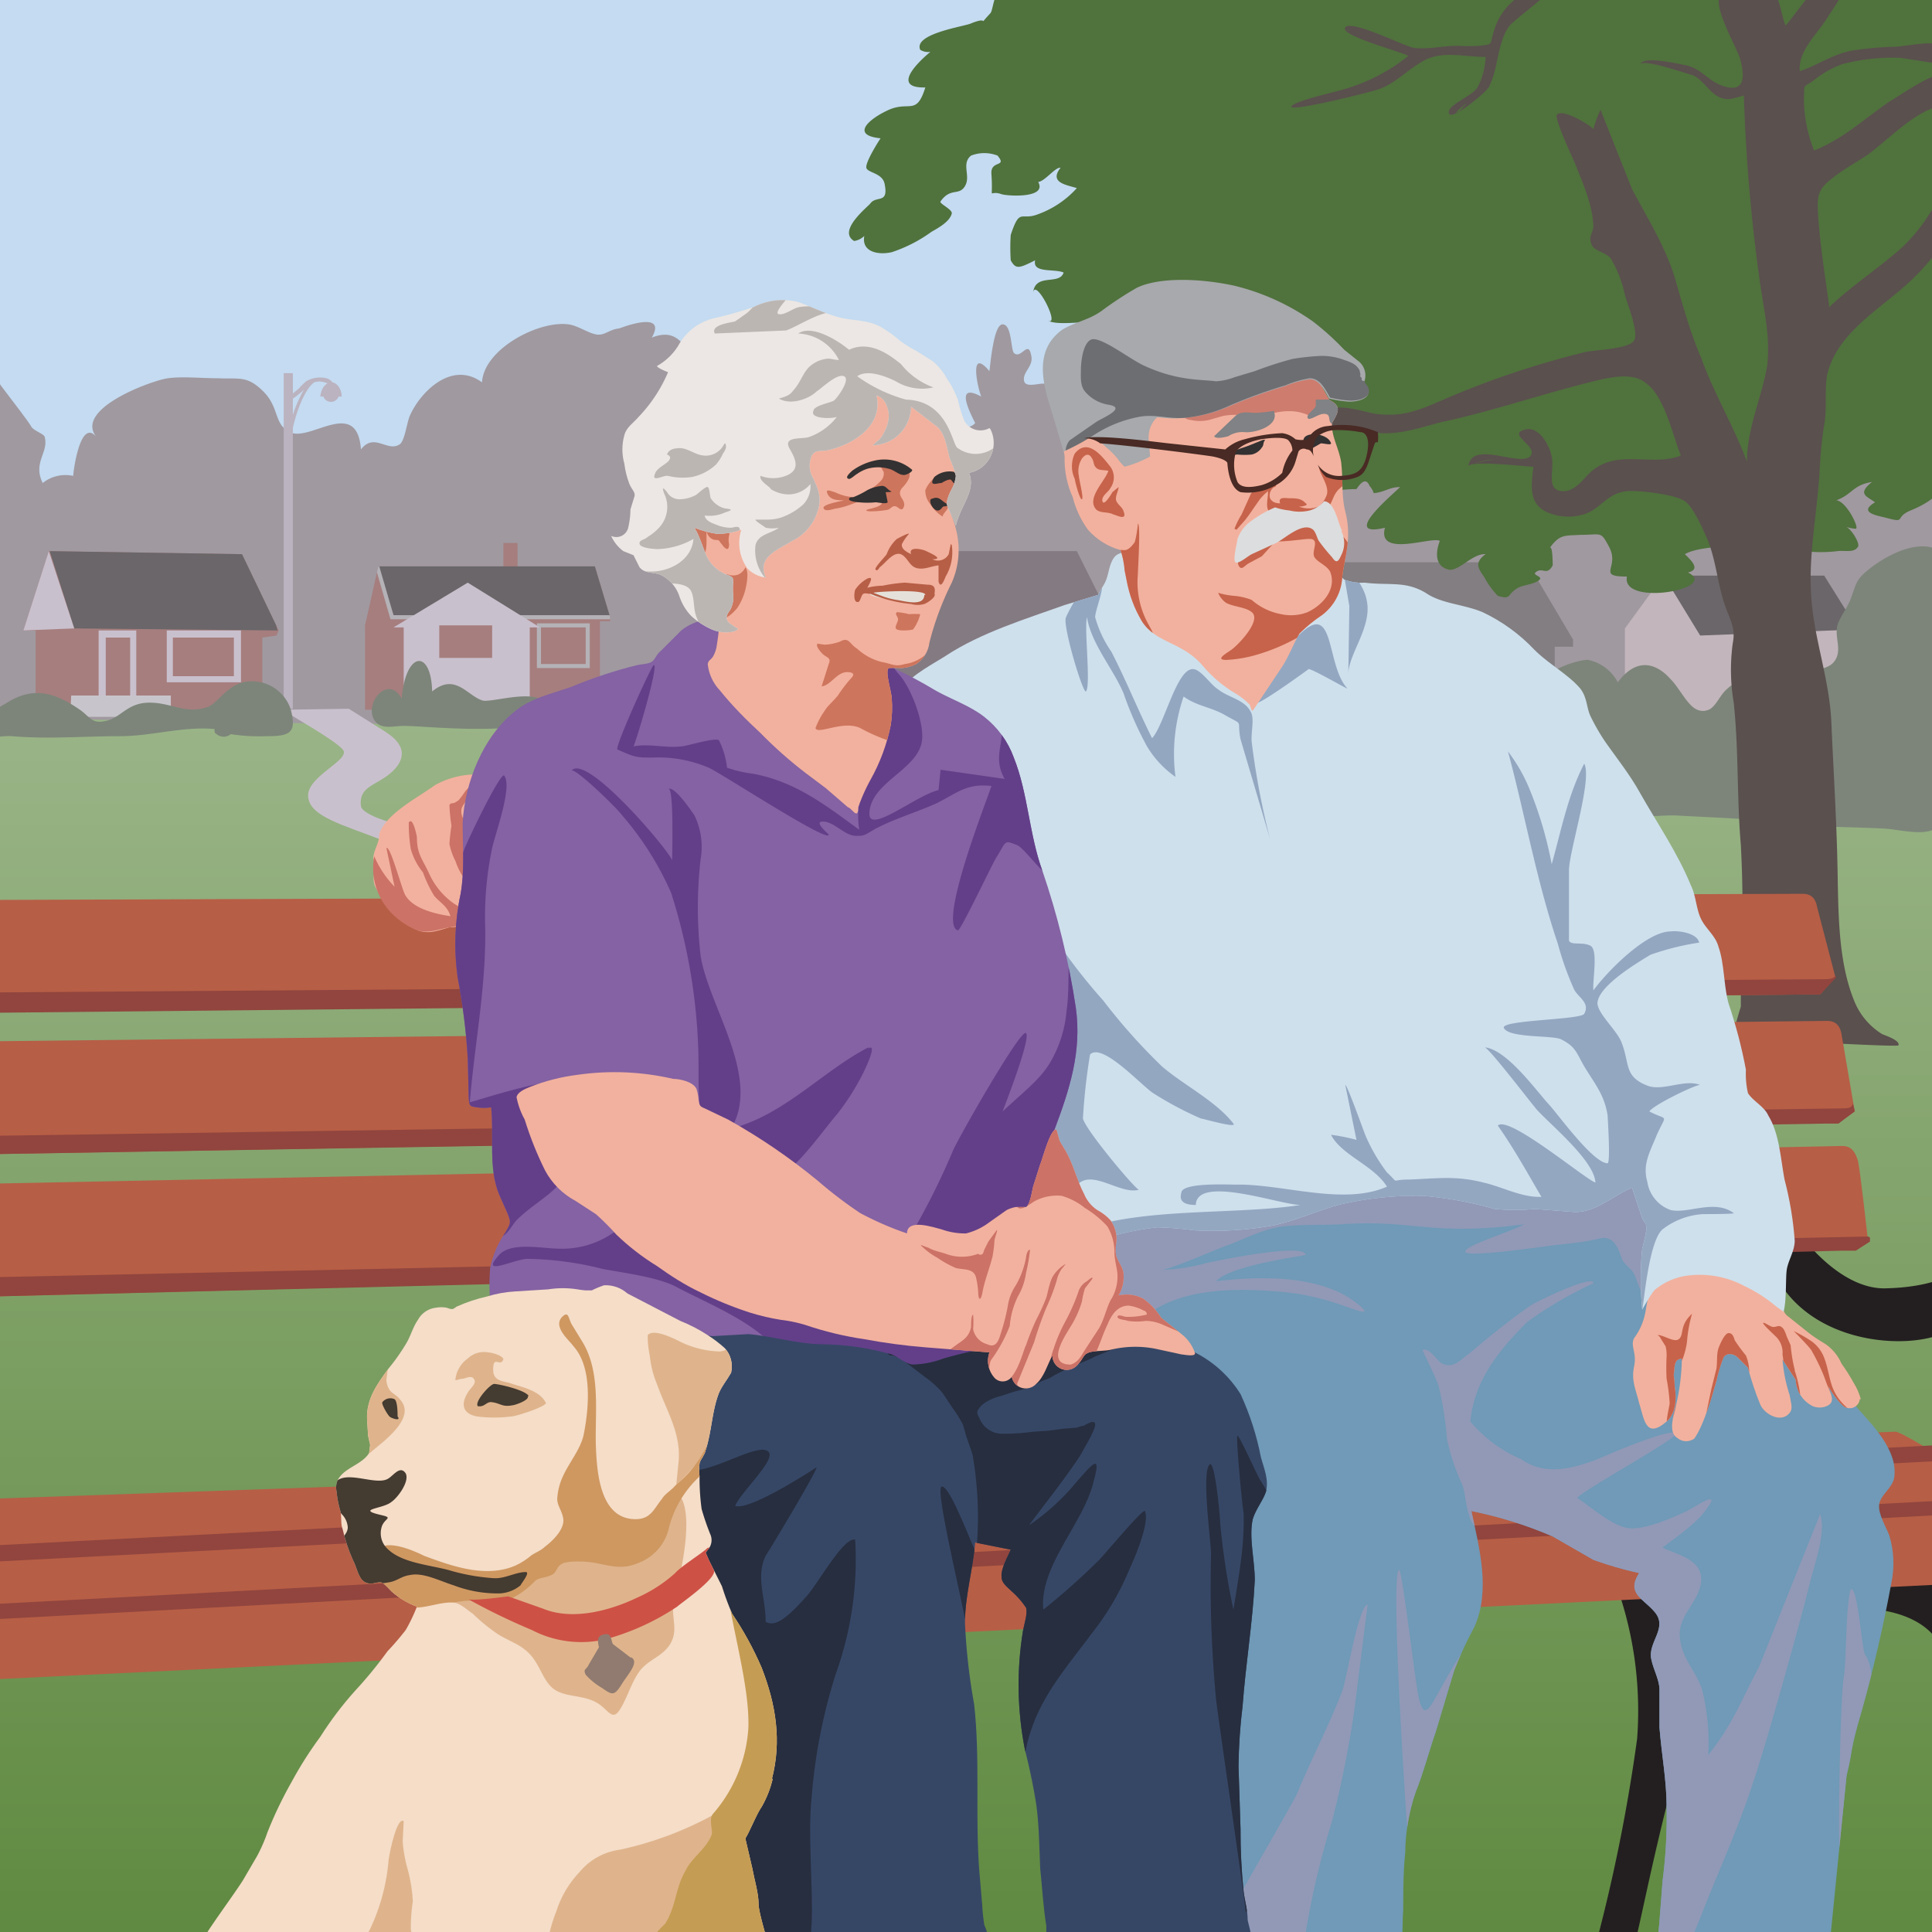
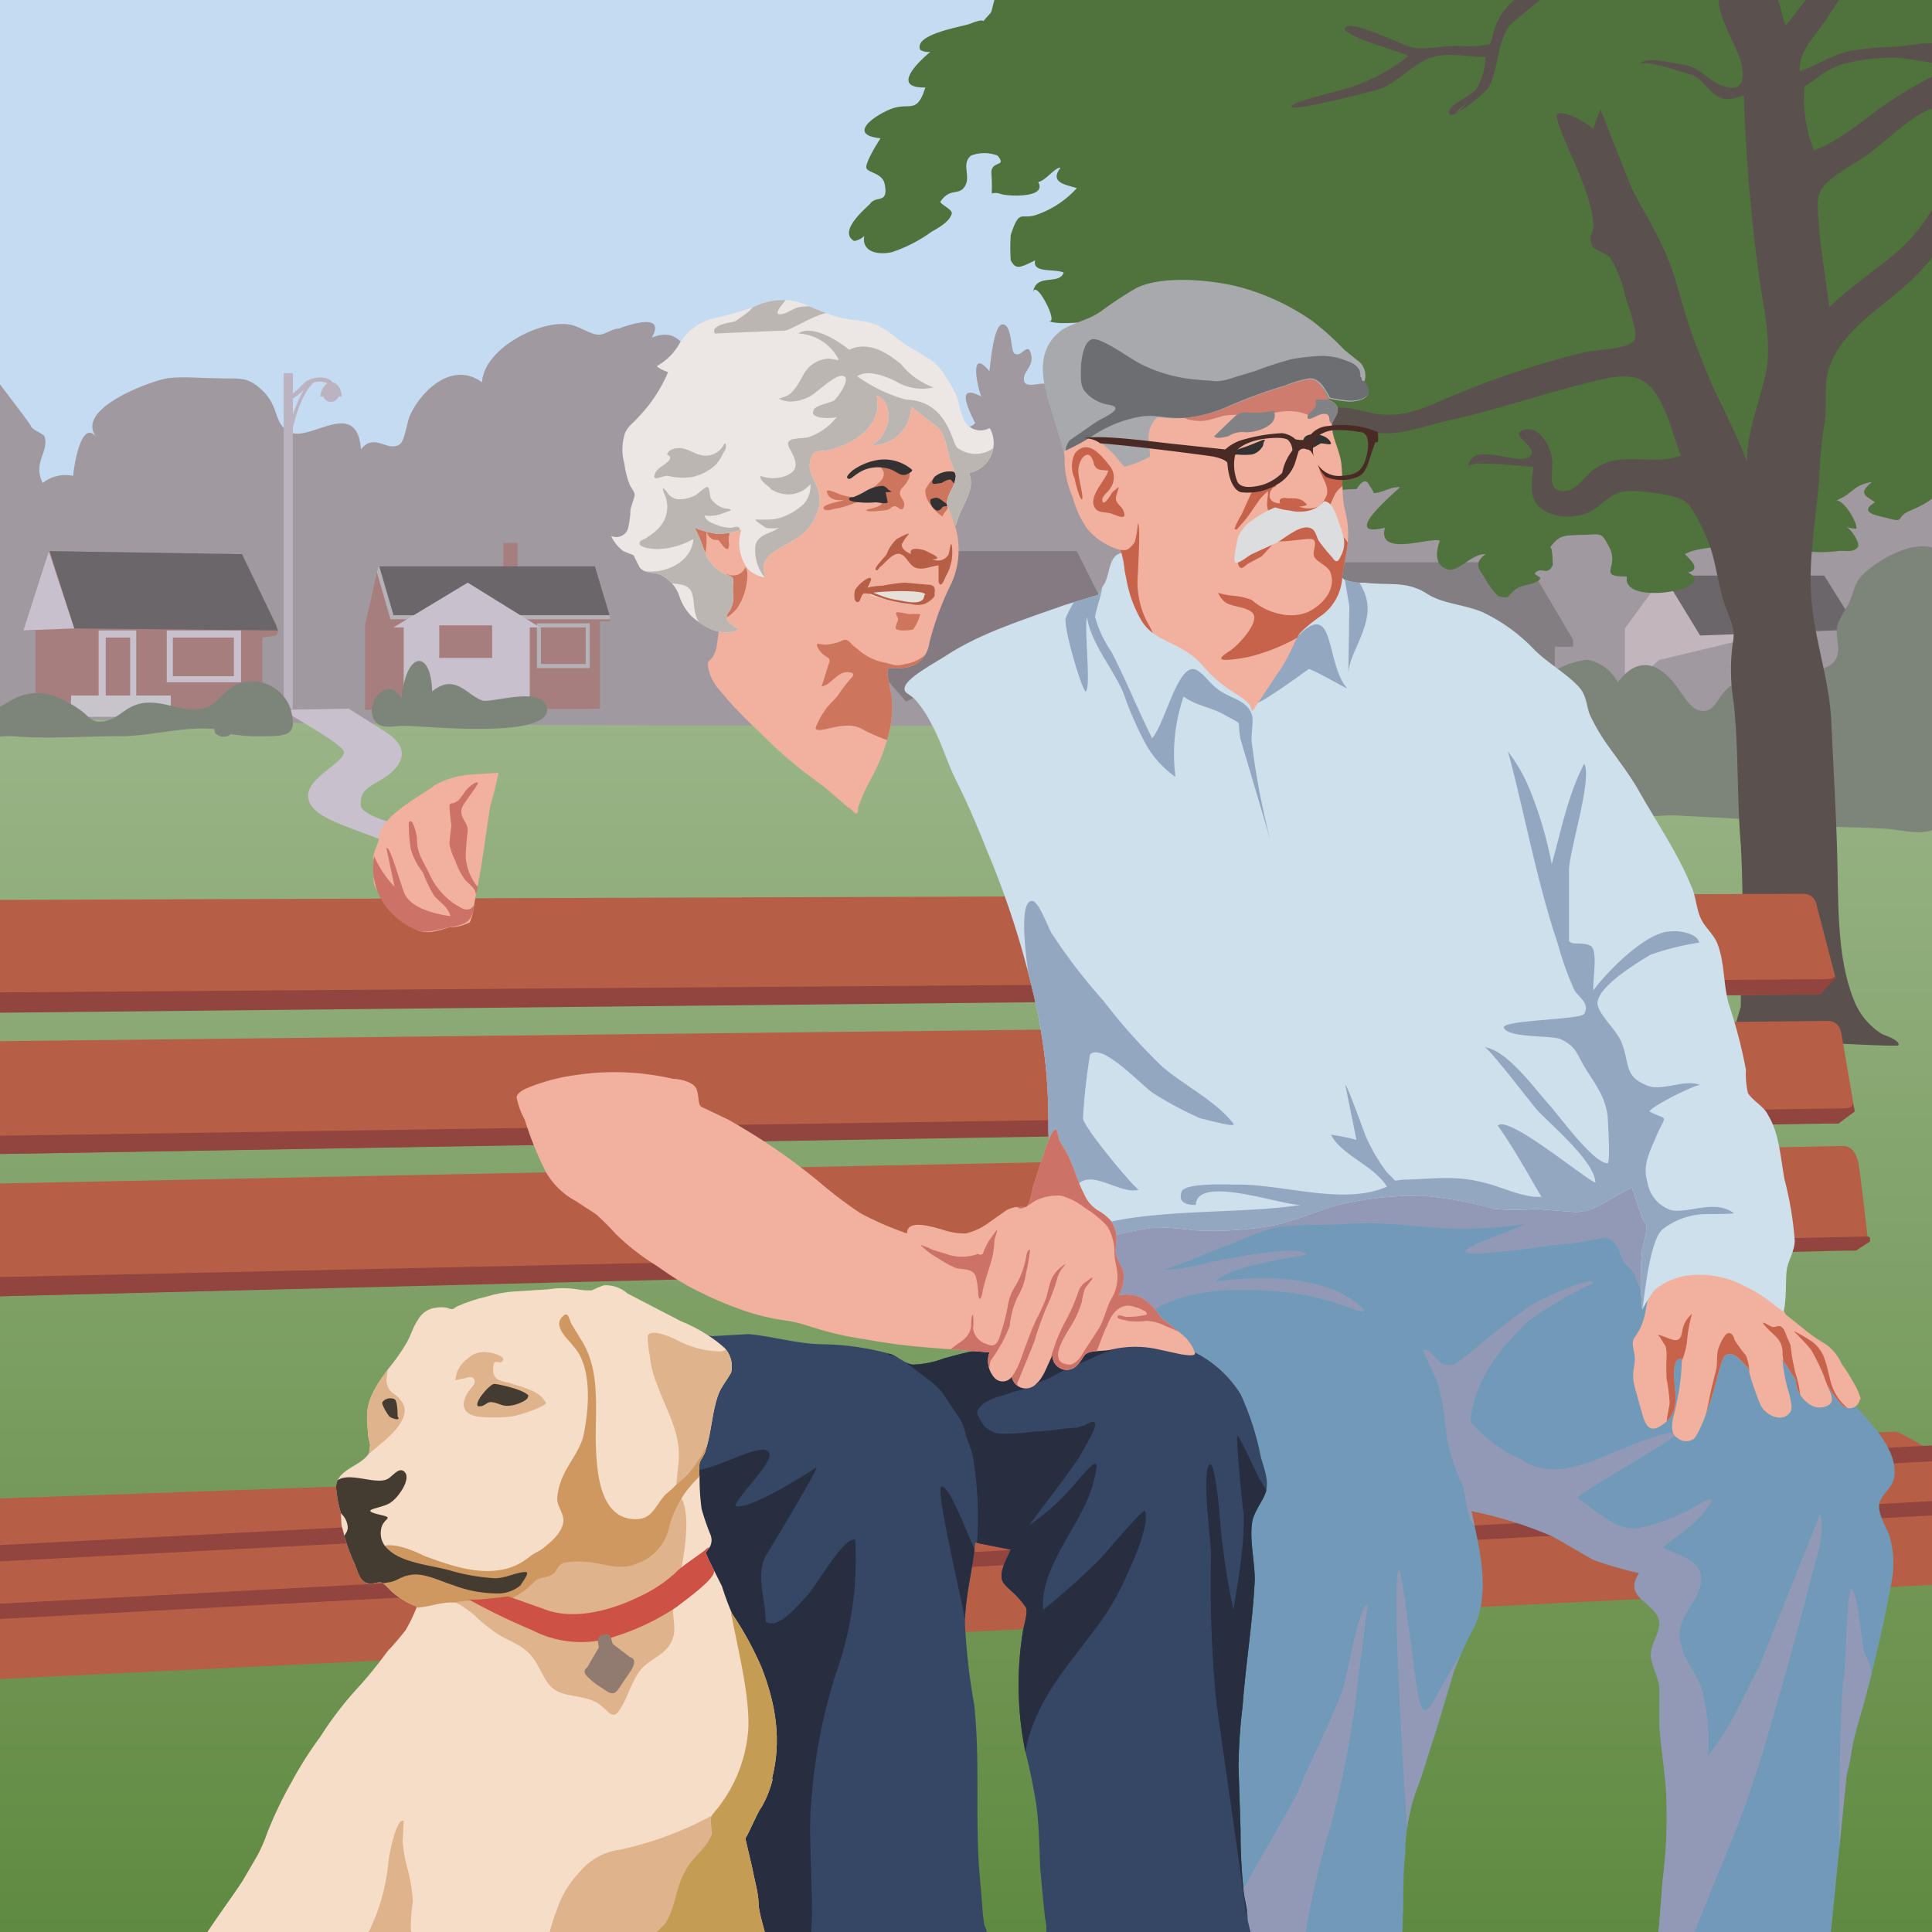
<svg xmlns="http://www.w3.org/2000/svg" viewBox="0 0 190 190">
  <clipPath id="a">
    <path d="M0 0h190v190H0z" />
  </clipPath>
  <linearGradient id="b" gradientUnits="userSpaceOnUse" x1="95.5" x2="95.5" y1="193.1" y2="67.7">
    <stop offset="0" stop-color="#5e893f" />
    <stop offset="1" stop-color="#9bb589" />
  </linearGradient>
  <clipPath id="c">
    <path d="M3.5 68.9V62L2.3 62l2.5-7.8 19 .3 3.6 7.5-.2.5-1.4.2V70H5.4z" />
  </clipPath>
  <clipPath id="d">
    <path d="M35.9 69.8v-8.3l1.3-5.8h12.3v-2.3h1.4v2.3h7.6l1.5 5v.4H59v8.6z" />
  </clipPath>
  <clipPath id="e">
    <path d="M186.3 145.2c.3-2.6-2.1-5-3.7-6.8a25 25 0 00-6.4-5.5 28 28 0 01-10.3-12.1c-1.3-2.6-2.8-4.9-5.7-5.5a42 42 0 00-6.1-.8 108.3 108.3 0 00-20 .6c-6.4.7-13 1.1-19.4 2.5a42 42 0 00-4.7 1.4l-2.1.8-1.6.3c-.6.6-.2 3 0 3.9a16.6 16.6 0 001.3 4.7 67.4 67.4 0 012.8 9.4c.9 3.2 1.6 6.4 2.2 9.7 1.2 6.7 3.2 13.4 4 20.2a314 314 0 012 21.9c0 1.8.2 1.4 1.7 1.2a49.8 49.8 0 015.6 0c3.7 0 7.9.8 11.5.1 0 1.1.3.5.4-.2.2-1 .1-2 .2-3.1 0-2 0-3.8.2-5.7a19 19 0 011-5.9c.8-2 1.3-4 2-6l1.8-6a37.9 37.9 0 012-4.3c1.6-3.6.5-7.7-.3-11.4a39.9 39.9 0 018 2.5l4 2.3a36.2 36.2 0 004.5 1.3c-1.3 2 .4 2.5 1.5 3.8 1.4 1.6-.7 3-.3 4.7.2 1 .8 2 .8 3v3.7c.2 2.6.7 5.2.7 7.8a48.9 48.9 0 01-.4 7.3l-.3 3.9c0 .5-.3 2 0 2.3s2.5.1 3 .1l13.7.3 1.7-17c.7-2.8.2-2 1.5-6.4a141 141 0 002.9-12.5 9.4 9.4 0 00-.2-4.7c-.3-.8-1.1-2.1-1-3 .1-1 1.4-1.7 1.5-2.8z" />
  </clipPath>
  <clipPath id="f">
    <path d="M183 137.6a6 6 0 00-.7-1.6 18.5 18.5 0 00-1.2-1.9 4.5 4.5 0 00-1.7-2 15.4 15.4 0 01-1.5-1l-2-1.6c-.6-.4-.5-.9-.8-1.5a5.7 5.7 0 00-1.8-1.9 7.7 7.7 0 00-3.6-1.2c-2.2-.2-4.8-.1-6.7 1.2-.9.5-1 2-1.2 3a6 6 0 01-1.1 2.5c-.4.8.3 1.4 0 2.8s.2 2.3.5 3.6c.5 1.5.6 3.6 2.7 1.8.9-.8 1-2.2.8-3.4a12 12 0 00-.1-1.2c.1-.5 0-1 .3-1.4a1 1 0 01.5-.2 21 21 0 01-.6 4.7c-.2.8-.7 2.4 0 3s1.3.5 1.8.2c1-1.3 2-5 2.2-5.7a13.6 13.6 0 01.7-2.3c.3-.5 1-.4 1.4 0l1 1a27.8 27.8 0 001.2 3.6c.4 1 2.2 2 3 .7.2-.4 0-1-.1-1.6a14.8 14.8 0 01-.7-3.5l1.3 2a3 3 0 001.7 2.6 1.8 1.8 0 001.3 0c1-.4.4-1.2.2-2a7.3 7.3 0 001.4 1.9 1 1 0 001.7-.6z" />
  </clipPath>
  <clipPath id="g">
    <path d="M176.5 122a33.4 33.4 0 00-1-6c-.4-2.1-.5-4.5-1.6-6.3-.4-.9-1.5-1.4-2-2.2a8.5 8.5 0 01-.2-2.3 48 48 0 00-1.7-6.5c-.5-1.8-.4-3.9-1-5.6-.3-1.1-1.2-1.7-1.7-2.7s-.5-2.3-1-3.3c-1.3-3.2-3.3-6.1-5-9.1-1-1.8-2.2-3.3-3.4-5a20 20 0 01-1.5-2.6c-.4-.9-.3-1.8-1-2.7-1.2-1.4-3.1-2.4-4.5-3.8a17 17 0 00-5.1-3.7c-1.9-.8-4-.8-5.6-1.9-2-1.2-3.6-.7-6-1a4.8 4.8 0 01-2-.3c-.6-.5-.4-1.1-1-1.6-1.4-1.2-4.1-1.7-5.9-2.2a33 33 0 00-14.8 1.1c-.6.2-1.1.2-1.5 2-.3 1.2-.4 1-1 2.2l-3.3 1c-3.9 1.4-8.2 2.7-11.7 5-.9.6-3.6 2-4 3-.2.7.3.6 1 1.3a10.9 10.9 0 011.6 2.4c1 1.8 1.5 3.7 2.4 5.5 1.1 2.2 2.1 4.5 3 6.8a86 86 0 014.5 13.7 53.3 53.3 0 011.6 13.3 21.9 21.9 0 00.7 5.8c.3 1.5 1.1 5.1 2.8 5.8.7.3 2.1-.5 3-.6a28 28 0 014.2-.8 35.2 35.2 0 013.7.3 33 33 0 007.8-.5c2.2-.5 4.2-1.4 6.3-2a33.3 33.3 0 018.3-.9 37 37 0 017.1 1.3 22.7 22.7 0 004 0l3.9.3c2.1 0 3.7-1.6 5.6-2.4l1 3c.3.7.4.2.4 1.2a18 18 0 01-.4 1.8 31 31 0 000 6s1-1.8 1.3-2a6.4 6.4 0 012.8-1.3 9.3 9.3 0 016 1 13.6 13.6 0 012.6 1.6 13.3 13.3 0 001.2.9c.3-1 .2-3.1.3-4 .1-1 .8-1.9.8-3z" />
  </clipPath>
  <clipPath id="h">
    <path d="M132.3 50.3c-.4-1.6-.2-3.1-.4-4.8-.2-1.4-1-2.6-.9-3.9.8-1.3.8-1.7-.3-2.3l-1.7-3c-2 .6-5.2.5-7.4 1.2a49.8 49.8 0 01-8.3 2 13.6 13.6 0 00-4.4 1.1c-1.3.7-5.2.5-4.4 3.4a4 4 0 01.2.9 8.9 8.9 0 00.8 4 9.1 9.1 0 001.5 3.2 6.6 6.6 0 003.2 2 8.4 8.4 0 01.4 2l.2 1a12.1 12.1 0 001.5 4c1.4 2.2 4 2 6 4.4a12.8 12.8 0 003.2 2.7 6.4 6.4 0 011.3 1c.2.1.2.7.4.7l2.8-4.2c.7-1 1.3-2.6 1.8-3.4a14.5 14.5 0 012.2-1.8 5 5 0 002-3.7c.2-2 1-3.8.3-6.5z" />
  </clipPath>
  <clipPath id="i">
-     <path d="M105.8 99.1a76.7 76.7 0 00-3.3-13.5c-1.3-3.6-1.4-7.6-2.8-11.1a9 9 0 00-2.9-4c-1.4-1.1-3.2-1.7-4.8-2.6a47.1 47.1 0 00-8.2-3.9A46.1 46.1 0 0072 61c-1.9-.2-3.5-.2-5 1l-2 2c-.4.3-.5.7-.8 1s-1 .3-1.5.4a44.2 44.2 0 00-6.4 2.1c-1.9.7-4 1.1-5.6 2.4-3.2 2.5-5 7.1-5.2 11 0 2.4.2 4.7-.2 7a23.6 23.6 0 00-.3 8.2 61.2 61.2 0 011 8l.1 4c.1.6 0 .7.8.8a4.5 4.5 0 001.4 0c.3 2.8-.3 6 .8 8.6l.8 1.8c.4 1 .3 1-.2 1.9a9.4 9.4 0 00-1.5 3.5 21.2 21.2 0 00.1 4.3l.1 2.2a9 9 0 00.1 1.3c.4.4 2.4-.5 3-.7a36.8 36.8 0 014.1-.6 62.8 62.8 0 0118.2 1 168.6 168.6 0 0112.7 2.7 7.4 7.4 0 001.1.4c.3 0 .3-.3 0-.4 4.1.6 8.3-.9 11.6-3 .4-.3.7-.3.8-.7a14.7 14.7 0 00.2-2.2l.6-6a34 34 0 01.9-5.6l2-6.3c1.5-4 2.7-7.7 2.1-12z" />
-   </clipPath>
+     </clipPath>
  <clipPath id="j">
    <path d="M124 143.3a26.9 26.9 0 00-2-6.2 11.3 11.3 0 00-4.3-4c-1.8-1-4.2-2.1-6.2-2a15.4 15.4 0 00-2.7.1l-.6.3a11.8 11.8 0 01-1.6.5c-2.3.6-4.7 0-7 .2a44.6 44.6 0 00-6.8 1.4 9.2 9.2 0 01-3 .6c-.6 0-1.4-.7-2.1-1a25.8 25.8 0 00-6.7-1c-2.5 0-5-.8-7.4-1l-3.5.2c-.5 0-.8-.3-1.3 0-.9.5-1.4 2.2-1.8 3a49.7 49.7 0 00-1.8 4.8c-1.4 4.6-1.5 10-1 14.7 0 1.9.6 4.3 2.2 5.3a14.2 14.2 0 014.6 4.4c1.3 2 1.2 4.6 1.3 7a22.4 22.4 0 01-.3 3.9 13 13 0 00.3 3.3c.4 2.7 1 5.4 1.5 8a24.4 24.4 0 001 3.6 5.3 5.3 0 00.6 1.6c.3.2.6.4.4-.1a9.5 9.5 0 003.9.4l3.9.1h8.3c1 0 5 .5 5.3-.8a5.3 5.3 0 00-.4-1.3 17.3 17.3 0 01-.2-1.9l-.3-3.5c-.4-5.5.1-11-.5-16.3a59.8 59.8 0 01-.9-8c0-2.7.8-5.3 1-7.9l3.5.7c-.3.7-1 1.9-.9 2.7 0 .6.6 1 1 1.4a8 8 0 011.4 1.6c.2.5-.2 1.7-.3 2.3a33 33 0 00.2 11.7 59 59 0 011.1 5.3c.3 2.1.3 4.3.4 6.4.2 1.9.3 3.8.6 5.6a7.2 7.2 0 00.1 1.5c.2.4.3.2.8.2 3.7-.4 7.5.5 11.2.5h5.7a16.2 16.2 0 001.9-.1c.3 0 .2.3.4-.1.3-.6-.2-2-.3-2.6 0-1-.3-1.9-.4-2.8a57.3 57.3 0 01-.3-6.1l-.2-6.2a53.3 53.3 0 01.4-5.9c.3-4.1 1-8.3 1.2-12.4 0-2-.6-4.2-.2-6 .3-1 1-1.8 1.3-2.7.3-1.2-.2-2.3-.5-3.4z" />
  </clipPath>
  <clipPath id="k">
    <path d="M117.5 133a4 4 0 00-1.3-1.8l-2-1.6a6.7 6.7 0 00-1.8-1.9 3.5 3.5 0 00-2.4-.3 3.6 3.6 0 00.5-2c0-.7-.5-1.2-.7-1.8s0-1.3 0-1.8a3.2 3.2 0 00-.6-1.8 4.8 4.8 0 00-1.3-1 3.5 3.5 0 01-1.3-1.6c-.7-1.3-1-2.8-1.8-4.2l-.6-1-.3-1.1c-.6-.2-1.4 3-1.6 3.4l-.7 2.2c-.1.4-.3 1.8-.7 2h-1a3.5 3.5 0 00-.9.3l-1.7 1.2a6.3 6.3 0 01-2.3 1.1 6.8 6.8 0 01-2.4-.4c-.8-.2-3.4-1.1-3.4.4a30.7 30.7 0 01-4.6-2c-1.5-1-2.8-2-4.2-3.2a59.5 59.5 0 00-8.8-6l-2.3-1.1c-.5-.2-.5-.3-.6-.8a4.2 4.2 0 00-.2-1.1c-.3-.7-1.6-1-2.3-1a25.5 25.5 0 00-9.4-.4 19.2 19.2 0 00-4.7 1.2c-.5.2-1.2.5-1.3 1a7.4 7.4 0 00.8 2.2 33.4 33.4 0 002 5 7.3 7.3 0 003 3l2 1.3a24.9 24.9 0 012 2 23.5 23.5 0 004 3.1c1.4 1 2.8 1.9 4.3 2.6a34.1 34.1 0 004.9 2 21.7 21.7 0 003 .7 14 14 0 012.4.5 32.8 32.8 0 005.8 1.4 58.2 58.2 0 006 .8l6.3.5a2.5 2.5 0 00.5 2.5 1.1 1.1 0 001.7-.1 1.4 1.4 0 002.4.7c.8-.7 1.1-1.9 1.6-2.8a1.4 1.4 0 002.4 1 3.8 3.8 0 00.6-.8c.3-.4.2-.3.6-.5.7-.2 1.6-.1 2.3-.3a10.2 10.2 0 014.5 0l2.3.5c.2 0 1.5.3 1.3-.2z" />
  </clipPath>
  <clipPath id="l">
    <path d="M94.3 46.2a7 7 0 00-2-5.7l-2-1.4a11 11 0 00-2.4-1.7 12 12 0 00-11.2 1.7 23.9 23.9 0 00-4.4 4.1 39.8 39.8 0 00-3.6 4.9 15.6 15.6 0 00-1.3 2.2 2.7 2.7 0 00-.4 1.2c0 .2.2 0 .2.1l.2 1a12.4 12.4 0 002.8 5c.4.4.6.6.6 1.2V60a22.2 22.2 0 01-.3 3.4 3 3 0 01-.4 1.2c-.3.4-.4.3-.5.7a4.4 4.4 0 001.2 2.6c1.2 1.5 2.6 2.9 4 4.2a41.8 41.8 0 004.4 3.9l2 1.5 2.2 1.9c.2 0 .6.6.8.6s.2-.4.2-.6a17.7 17.7 0 011.2-2.7 18.2 18.2 0 002-5.4 11.2 11.2 0 00.1-2.6c0-.6-.7-2.7-.3-3a12 12 0 011.3 0 3.6 3.6 0 001.4-.4 2.9 2.9 0 001.3-2.1 29 29 0 012.2-5.9A8 8 0 0094 52c-.2-1-.9-1.9-.6-2.8a13 13 0 001-3z" />
  </clipPath>
  <clipPath id="m">
    <path d="M97.3 42.1a1.8 1.8 0 01-2.5-.8 13.6 13.6 0 01-.6-2 9.5 9.5 0 00-1.1-2.1 5.6 5.6 0 00-1.4-1.7l-1.6-1a12.1 12.1 0 01-1.6-1 12.1 12.1 0 00-1.8-1.3c-1.4-.8-2.7-.6-4.2-1s-2.6-1-4-1.5a6.3 6.3 0 00-4.4.5 37.7 37.7 0 01-3.9 1.1 5.4 5.4 0 00-3.5 2.7 5.8 5.8 0 01-2.1 2c.1.2.8.5 1.1.6a14.5 14.5 0 01-2.9 4.4c-.5.6-1.2 1-1.4 1.8a5.2 5.2 0 000 2.8 8.4 8.4 0 00.5 2c.2.5.6.8.5 1.2l-.4 1.3a8 8 0 01-.2 1.7 1.2 1.2 0 01-1.7.9 3.8 3.8 0 001.2 1.5l1 .4.6 1.2c.6.7 1.5.4 2.2.8a3.6 3.6 0 011.7 2 5.1 5.1 0 001.2 2 7.5 7.5 0 002 1.3 3.5 3.5 0 002.2.2c.6-.3.4-.2 0-.5S71 61 71.8 60a2.5 2.5 0 00.3-1.5 7.8 7.8 0 010-1.2c0-.5 0-.5-.4-.7a3.7 3.7 0 01-2.1-1.7c-.5-1-.7-2-1.3-3a9.8 9.8 0 002.2.6 7 7 0 002.4-.4 4.3 4.3 0 00.6 3.8 3 3 0 001.8.9 2.1 2.1 0 01-.2-1c0-1.3 1.9-2 2.8-2.6a4.8 4.8 0 002.5-2.9c.5-1.4 0-2.4-.6-3.6a2.4 2.4 0 010-1.8c.3-.7.9-.5 1.5-.6 2.5-.5 5.6-2.4 4.9-5.4.8.2 1.2 1.2 1.2 2a3.3 3.3 0 01-.4 1.5 3.4 3.4 0 01-.5.8l-.7.6a4 4 0 002.3-.8 3.9 3.9 0 001.5-3l2.6 2c.8.8.9 2 1.2 3.1a9.6 9.6 0 01.6 1.7 3.5 3.5 0 01-.4 1.3 4.4 4.4 0 00-.5 1.3c0 .5.5 1.2.9 2.3.5-2.1 2-3.4 1.3-5.2a2.9 2.9 0 002-1.4 3 3 0 00.1-2.9z" />
  </clipPath>
  <clipPath id="n">
    <path d="M75.9 175c1-3.8.4-7.4-1-11a32.4 32.4 0 00-2.9-5.3A27.8 27.8 0 0171 156l-1.3-2.6-.3-.7a3.7 3.7 0 01.3-.4 1.4 1.4 0 00.2-1.3 24.6 24.6 0 01-.9-2.6 22 22 0 01-.2-3.2 5 5 0 010-1.3c.1-.4.5-.8.6-1.3.6-1.8.6-3.8 1.3-5.6.3-.7.8-1.3 1.2-2a2.7 2.7 0 00-.6-2.4 12.6 12.6 0 00-1.7-1.3 15.6 15.6 0 00-2.7-1.4l-5.2-2.7a3.2 3.2 0 00-2.3-.8 9.3 9.3 0 00-1.2.5h-.6a8 8 0 01-.8-.1 9.2 9.2 0 00-2.9 0l-3.2.2a11.6 11.6 0 00-2.8.5 15.8 15.8 0 00-3 1c-.4.3-.4.3-1 .1a3 3 0 00-1 0 2.3 2.3 0 00-1.8 1.2c-.5.7-.7 1.6-1.2 2.4a20 20 0 01-1.7 2.4c-1.1 1.5-2.2 3-2.1 5l.1 1.6.2.9-.1.8c-.5.8-1.5 1.2-2.2 1.7s-1.2 1.1-1 2.1a10 10 0 00.4 2c.1.6 0 1.2.2 1.7a16.4 16.4 0 001 3c.4.7.5 1.8 1.2 2.2.6.3 1 0 1.5 0 .3 0 .8.6 1.1.9A7.7 7.7 0 0041 158a16 16 0 01-1.1 2.3 27.1 27.1 0 01-1.8 2.1 41.2 41.2 0 01-3.2 3.9 34 34 0 00-3.4 4.5 37.1 37.1 0 00-2.8 4.4 39.7 39.7 0 00-2.4 5 15.5 15.5 0 01-1 2.3l-1.4 2.4c-1 1.6-4.4 6.1-4.3 6.6s56 .6 56 .1-1-3.4-1-4.4-.4-2.3-.6-3.4l-.7-3c.4-.6 1.1-2.4 1.6-3.1a10.2 10.2 0 001.1-2.8z" />
  </clipPath>
  <g clip-path="url(#a)">
    <path d="M-.7-.6h113.8v50H-.7z" fill="#c4dbf1" />
    <path d="M191.8 80.2v111.3H-.8v-122s44 1 48.8.3 51.4.6 56.1.6 87.6 9.8 87.6 9.8z" fill="url(#b)" />
    <path d="M191.4 44.9c-3.3-.3-85.1-3.8-88-5.7-.7-.4.2-.7-.5-1.4-.4-.3-2.1.5-2.2-.4s1-1.4.7-2.5c-.3-1.5-1 .5-1.7-.2-.3-.4-.2-2.8-1.1-2.8s-1.2 4-1.3 4.6c-2-2.4-1.2 1.5-.8 2.5-2.6-1.4-1.2 1.4-.6 2.6-1.1 1.4-4.8-1.3-5.9-1.8A27.2 27.2 0 0078.8 37c-3.1-.2-7 .4-9.9-1.5-1.7-1-2-3.4-4.8-2.3 1.6-2.8-3.2-.9-3.2-.9-1 .1-1.4.7-2.2.6s-1.9-.9-2.8-1c-2.9-.4-8.3 2.4-8.5 5.7-3-2.2-6.1 1-7.1 3.3-.3.7-.5 2.5-1 2.8-1.2.8-2.5-1.2-3.8.5-.4-5.2-5-.7-7-1.7-1.6-.8-1-2.4-2.6-4s-2.4-1.2-4.4-1.3c-1.8 0-3.5-.2-5 0s-9.3 3-7 5.8c-1.6-2-2.3 3.4-2.3 3.8a3.6 3.6 0 00-3 .7c-1-2 .6-3 .2-4.5 0-.3-1-.6-1.3-1-.3-.6-3-4-3.3-4.5-.1 3.9-.6 30.2-.1 32.6.3 2 189 1.1 192 .9l-.2-26.1z" fill="#a099a0" />
    <path d="M33.6 39c0-.7-.4-1.3-.9-1.4a1.2 1.2 0 00-.6-.4 2.7 2.7 0 00-2 .3 6.8 6.8 0 00-.7.7l-.6.5v-2h-.9v33h.9V42.2a.2.2 0 000-.1c.2-1 1-3.7 2.1-4.5a1.6 1.6 0 011 0 1 1 0 01.3.1c-.3.2-.6.5-.7 1.3h.3a.8.8 0 001.5 0zm-4.8 1.8v-1.6a6.4 6.4 0 00.9-.7l.2-.2a13 13 0 00-1.1 2.5z" fill="#bbb3c0" />
    <g clip-path="url(#c)">
      <path d="M3.5 68.9V62L2.3 62l2.5-7.8 19 .3 3.6 7.5-.2.5-1.4.2V70H5.4z" fill="#a67e7e" />
      <path d="M4.7 53.6l2.6 8.2 20 .2-2.5-8.6z" fill="#6a6669" />
      <g fill="#c9c0cd">
        <path d="M2.3 62l5-.2-2.5-7.6zM23.7 67.1h-7.3V62h7.3zm-6.7-.6h6v-3.8h-6zM13.4 68.5h-.6v-5.8h-2.4v5.7h-.7V62h3.7z" />
      </g>
    </g>
    <g clip-path="url(#d)">
      <path d="M35.9 69.8v-8.3l1.3-5.8h12.3v-2.3h1.4v2.3h7.6l1.5 5v.4H59v8.6z" fill="#a67e7e" />
      <path d="M37.1 55.7l1.6 4.8h21.8l-2-4.8z" fill="#6a6669" />
      <path d="M60 60.9H38.4l-1.5-5.2h.4l1.4 4.8H60zM58 65.7h-5.2v-4.4H58zm-4.8-.4h4.4v-3.6h-4.4z" fill="#b4b2b7" />
      <path d="M46 57.3l-7.3 4.4h1v7l12.4 1v-8h1zm2.4 7.4h-5.2v-3.2h5.2z" fill="#c9c0cd" />
    </g>
    <path d="M92.6 54.2h13.3l2.6 5.2L89.1 69l-3.7-4.3z" fill="#847a82" />
    <path d="M130.8 55.3h19.4l4.5 7.6v.7h-1.8v3.6l-22.7-8.4z" fill="#827e81" />
-     <path d="M159.8 67.7v-5.9l3.8-5.2h15.8l3.2 5.3v4.4l-16.2 3.9z" fill="#c2b5bb" />
+     <path d="M159.8 67.7v-5.9l3.8-5.2h15.8v4.4l-16.2 3.9z" fill="#c2b5bb" />
    <path d="M163.6 56.6l3.6 5.9 15.5-.6-3.3-5.3z" fill="#6a6669" />
    <path d="M7 68.4h9.8v2.1H6.9z" fill="#c7c5cb" />
    <path d="M27.8 69.8c1.5 1 5 2.9 5.9 3.9s-3.5 2.6-3.4 4.6 3.4 2.8 7.5 4.4c2.2-.2 2-1.6 2-1.6-1.6-.1-4.2-1.1-4.3-1.8-.3-2.3 2.1-2 3.6-4 1.1-1.6-.2-2.7-1.3-3.4l-3.5-2.2z" fill="#c9c0cd" />
    <g fill="#7d857a">
      <path d="M28.6 69.8a4 4 0 00-4.7-2.7c-1.6.4-2.5 2-3.4 2.4-2.2.8-3.6-.4-5.8-.4s-2.8 1.5-4.3 1.8c-1.3.3-1.5-.3-2.4-1-2.4-1.7-4.6-2.5-7.3-.8-1 .6-1.6.8-1.5 2 0 1.9.4 1.2 2 1.3 3.5.3 7.1 0 10.6 0 3.1 0 6.3-1 9.3-.7 0 .3 0 .4.2.5a1.1 1.1 0 001.4 0 18.3 18.3 0 003.5.2c2.3 0 3-.3 2.4-2.6zM53.8 69.7c-.3-2.3-5.2-.6-6.3-.8-1.5-.4-2.7-2.8-5-.9-.1-4.2-2.6-4-3 .7-1.3-2.4-3.7.4-2.7 2.1.7 1.1 2 .5 3.3.6 1.8 0 14 1.3 13.7-1.7zM191.5 60.7c0-2.2.9-6.3-1.7-6.9-2-.4-4.5 1-5.9 2.1s-1.3 1.4-1.9 3c-.3.8-.8 1.4-1.2 2.3-.5 1.2.3 2.4-.2 3.5s-1.7 1.1-3.2 1.4c-2.6.4-5.5-.3-7.6 1.7-.9.8-1.2 2.3-2.5 2.1-1.2-.1-2-2.1-3-3.1-1.6-1.8-3.5-2-5.2.3a4.3 4.3 0 00-2.9-2.2c-.7-.1-4.4 1-3.8 2a27.5 27.5 0 012.4 6.2 29.7 29.7 0 001.6 4.3 17.3 17.3 0 00.9 2.4c1.3 1 5.8.3 7.6.4 3.5.2 7 .3 10.5.7 3.3.5 6.8.4 10.1.6 2.1.2 4.8 1 5.6-.9.5-1 0-4 0-5.2l-.1-5.2c0-3.2.5-6.4.5-9.5z" />
    </g>
    <path d="M191.8 45.5c-.6-10.1-.1-20.4-.1-30.6V5.7c0-1.2.6-4.8 0-6s-1.4-.8-3.4-.8h-84.7c-1.8 0-4.1-.6-5.6.7-.3.3-.4 1.5-.6 1.7-1.4 1.5.1.2-1.9 1-.6.3-5.7 1-5 2.6a1.5 1.5 0 001 .2S87 8.7 91 8.6c-.9 2.9-1.6 1.2-3.8 2.3-1.7.8-3.6 2.4-.6 2.7-.4.6-1.5 2.4-1.4 2.9s1.6.5 1.8 1.6c.4 2-.8 1.1-1.4 1.9-.2.3-3.3 2.7-1.6 3.7a1.8 1.8 0 001-.5c-.3 1.6 1.4 1.9 2.7 1.6a14.2 14.2 0 003.9-2c.7-.4 1.8-1 2-1.8.1-.4-1.3-1-1.1-1.2 1-1.4 1.8-.5 2.4-1.5s-.4-2.2.6-3a3.6 3.6 0 012.6 0c1 1.2-.7.4-.6 1.8.2 2.9-.4 1.5 1 2 .7.2 4.5.4 3.6-1.2.7-.1 1.7-1.5 2.2-1.4-1.2 1.5.7 1.7 1.6 2a9.5 9.5 0 01-3.9 2.6c-1.6.6-1.7-.7-2.6 2a18.8 18.8 0 000 2.5c.5.9.8.8 2.4 0-.3 1.3 1.9.8 2.8 1.2-.4 1.3-2.8 0-3 2 .2-1.6 2.8 3.5 1.4 2.7 1 .6 3.9 0 5.3.2a19.4 19.4 0 018.5 3 54.8 54.8 0 018.7 6.5c1.9 1.9 2 4.4 3.5 6.1 1.3 1.4 2.2.8 4.4.8.6-.9 1-1 1.3-.3a2 2 0 01.4.7c1.1-.1 1.5-.6 2.6-.6-1.3 1.2-5.7 5-1.5 4-.8 3 4.7.8 5.4 1.3 0 0-1 2.3.8 2.8 1 .3 2.4-1.6 3.7-1.5-1.4 1-.4 1.7 0 2.5a8.6 8.6 0 001.2 1.6c1.4.4.8-.1 2-.8.6-.3 1.4-.3 2-.7s-.6-.5-.3-.8c.7-.6 1.1.4 1.7-.7 0 0 0-2.1-.3-1.7 1-1.4 1.5-1.2 3-1.3 2.1 0 2-.4 2.8 1.1 1.2 2.1-1.3 3 1.8 3-.6 3 9.2 1.2 6-.4 1.3-.3.3-1.2-.3-1.8 1-.6 3.2-.7 4-.8 1.6-.1 3.6-1 5.3-.8.7.2 1 1 1.8 1.2a13.3 13.3 0 003.9.1c.7-.1 1.6.2 2-.4.3-.3-.7-1.9-1.2-2a4.3 4.3 0 001 .2c.4 0-.9-2.7-1.9-2.8 1.6-.6 1.6-1.5 3.5-1.8-1.5 1.2-.5 1.4.3 2-1.7 1 .2 1.3 1 1.5 2.2.6.8 0 2.5-.7s4-2 3.9-4.7z" fill="#50723d" />
    <path d="M192.8 7c-2.3-.3-5.3 2-7 3-2.6 1.8-4.6 3.7-7.4 4.8a14 14 0 01-1-5c.1-1.8-.2-1 1.1-2a9.7 9.7 0 012.7-1.5 19.3 19.3 0 015.8-.6l4.5.7c.3-.2-.6-1.8-.9-2-.7-.4-3.5.2-4.3.2a31.6 31.6 0 00-4.3.4c-1.9.4-3.2 1.4-5 2-.2-2 1.7-3.6 2.8-5.4.1-.2 1.6-2.3 1.4-2.5a24.4 24.4 0 01-2.6.2l.6-1c-.2-.4-3.3 4-3.6 4.2-.3-.5-.6-2.8-1.1-3.1s-2.8 0-3.5 0-1.6-.3-1.9.3c-.5 1.2 1.6 4.8 2 6 .5 1.7.6 3.6-1.8 2.7-1.4-.5-2-1.7-3.6-2-.6-.1-4.3-1-4.4 0 0-.8 5 1 5.2 1 1 .5 1.4 1.4 2.3 2 1 .6 1.5.3 2.7 0a168.2 168.2 0 001.6 18.5c.4 2.7 1 5.3.7 8-.5 3.1-2 6.2-2 9.5-1.3-3.5-3.2-6.6-4.5-10.2-1-2.3-1.7-4.8-2.4-7.2-.9-3.4-2.7-6.2-4.4-9.4l-3.1-7.8a11.7 11.7 0 00-.7 1.9c-.3-.4-3.1-2.1-3.6-1.4-.2.5 1.6 4.3 1.8 4.8.8 2 1.7 4 1.8 6.1 0 .8-.6 1-.1 2 .2.4 1.4.7 1.8 1.2a12 12 0 011.4 3.6c.2.8 1.4 3.7.9 4.5s-3.6.9-4.7 1.1a87.6 87.6 0 00-14.5 4.9c-2.3 1-3.8 1.5-6.2 1.2-1.3-.2-4.5-1.4-4.9.2s2.8 1.3 4 1.5c2.6.6 4.7-.2 7.4-.9 4.7-1 9.4-2.6 14.1-3.8 1.7-.4 4.5-1.3 6 0 1.8 1.3 2.6 5.1 3.4 7.1-2.8 1.1-6-.6-8.6 1.4-.8.6-1.6 2-2.8 2.1-2 .1-1-2-1.3-3.4-.2-1-1.1-2.8-2.4-2.7-2.2.4.8 1.5.4 2.5-.7 1.5-5.9-1.6-6.2 1.2 0-.7 5.7 0 6.4 0-.2 1.8-.5 3.5 1.2 4.4a5.2 5.2 0 004 .2c1.5-.6 2.1-2 4-2.2 1-.1 4.8.3 5.7 1 .8.5 1.8 2.8 2.2 3.7.9 2.2 1 4.5 1.8 6.7.5 1.4 1 2.1.7 3.6a19.4 19.4 0 00.1 5.8c.5 4.7.3 9.3.7 14a121 121 0 010 12.7V99a30.8 30.8 0 00-.8 3c.6 1.2 2.9.5 4 .4s12.2.6 12.3.4c.2-.5-1.4-1-1.6-1.1a6.8 6.8 0 01-2.8-3.4c-1.6-4-1.5-9-1.6-13.3-.1-4.7-.4-9.4-.6-14-.2-4.4-1.8-8.4-2-12.7-.2-3.7.5-7.4.8-11.2.1-1.8.2-3.6.5-5.3s0-3.4.3-5c1-4.1 5.2-6.4 8-9 1.3-1.2 3-3 3.7-4.8l.5-4c-.4-1-1.8 1.6-2 1.8a17.7 17.7 0 01-2.7 3.4c-2.3 2.1-5 3.8-7.3 6-.4-3-.9-6-1.1-9-.1-1.8-.1-2.5 1.3-3.6 1.1-.9 2.4-1.6 3.6-2.4 2-1.5 4-3.6 6.2-4.5 1.7-.7 1.5-.2 2.1-1.5.3-.5.2-1.1.4-1.5 0 0 1-.5.5-.6zM145 45.6a5.1 5.1 0 012-.4 9.3 9.3 0 00-2 .4zM152.4-1c-2.4-.5-4.7 1.6-5.4 3.8-.6 1.7 0 1.5-1.5 1.7a13.8 13.8 0 01-2.1 0c-1.5 0-3.1.4-4.4.2-1-.2-6.1-2.8-6.7-2s5.6 2.4 6.2 2.8a18 18 0 01-6.4 3.3c-.6.2-5.1 1.2-5.1 1.7s8.1-1.5 8.8-1.8c1.5-.6 2.6-1.8 4-2.6 1.9-1.2 4.1-.5 6.3-.5a7 7 0 01-.8 3c-.5.8-2.6 1.6-2.8 2.3-.3 1.5 3.6-1.8 3.9-2.3 1-1.9.8-4.3 2-6 .3-.5 4.4-3.5 4-3.6zm-20 3.9l.3.1c-.1 0-.3 0-.2-.1zm11.5 7.6a1.4 1.4 0 01-.7.6c0-.2 1.7-1.5.7-.6z" fill="#5a504e" />
-     <path d="M159 87.2c3.2-.4 6.3 0 7.4 4s8.7 26.4 9.5 28.3 5 7.3 9.5 7.2 6.3-1.3 6.3-1.3v5.4c-3.1 2-13.2 1.8-17-5.2-1.3-4.8-15.7-38.4-15.7-38.4zM159 156a36.6 36.6 0 012 15 166.2 166.2 0 01-4 20 21.5 21.5 0 003.8 0c.7-2.4 4.3-21.6 7.3-25.3s12.2-7.7 15.5-7.5 6.3 1.4 7.4 4c.3-2.2.5-8 .5-8z" fill="#231f20" />
    <path d="M-.6 88.5l177.9-.6c1 0 1.3.7 1.4 1.3l1.8 6.9-1.5 1.7h-1.4L-.7 99.5z" fill="#b75e46" />
    <path d="M180.5 96c-.3.3-.7.3-1.4.3L-.7 97.6v2l178.3-1.8h1.4l1.6-1.7z" fill="#91453e" />
    <path d="M-.6 102.4l180.3-2c1 0 1.3.7 1.4 1.3l1.3 7.6-1.6 1.1h-1.4l-180 3.1z" fill="#b75e46" />
    <path d="M182.2 108.5c0 .5-.6.5-1 .5L-.6 111.7v1.8l180-3h1.4l1.6-1.2a4.4 4.4 0 00-.2-.8z" fill="#91453e" />
    <path d="M-.6 116.4l181.8-3.7c1 0 1.3.8 1.5 1.4s1 7.9 1 7.9l-1.3.8h-1.5L-.7 127.5z" fill="#b75e46" />
    <path d="M183.7 121.6l-184.1 4-.3 1.4v.5L181 123h1.5l1.4-.9v-.4z" fill="#91453e" />
    <path d="M-1 147.4l187.4-6.6c.6 0 5 2.8 5 2.8v12.2l-193 9.4z" fill="#b75e46" />
    <path d="M-1.6 159.3v-1.5L200 147.1l-3.9-3.7L-1 153.6V152l197.8-10.2 6.9 6.5z" fill="#91453e" />
    <g clip-path="url(#e)">
      <path d="M186.3 145.2c.3-2.6-2.1-5-3.7-6.8a25 25 0 00-6.4-5.5 28 28 0 01-10.3-12.1c-1.3-2.6-2.8-4.9-5.7-5.5a42 42 0 00-6.1-.8 108.3 108.3 0 00-20 .6c-6.4.7-13 1.1-19.4 2.5a42 42 0 00-4.7 1.4l-2.1.8-1.6.3c-.6.6-.2 3 0 3.9a16.6 16.6 0 001.3 4.7 67.4 67.4 0 012.8 9.4c.9 3.2 1.6 6.4 2.2 9.7 1.2 6.7 3.2 13.4 4 20.2a314 314 0 012 21.9c0 1.8.2 1.4 1.7 1.2a49.8 49.8 0 015.6 0c3.7 0 7.9.8 11.5.1 0 1.1.3.5.4-.2.2-1 .1-2 .2-3.1 0-2 0-3.8.2-5.7a19 19 0 011-5.9c.8-2 1.3-4 2-6l1.8-6a37.9 37.9 0 012-4.3c1.6-3.6.5-7.7-.3-11.4a39.9 39.9 0 018 2.5l4 2.3a36.2 36.2 0 004.5 1.3c-1.3 2 .4 2.5 1.5 3.8 1.4 1.6-.7 3-.3 4.7.2 1 .8 2 .8 3v3.7c.2 2.6.7 5.2.7 7.8a48.9 48.9 0 01-.4 7.3l-.3 3.9c0 .5-.3 2 0 2.3s2.5.1 3 .1l16.3.5c.6 0 1-19.3 1.5-23.7s1.2-8.2 2-12.4a9.4 9.4 0 00-.2-4.7c-.2-.8-1-2.1-1-3 .1-1 1.4-1.7 1.5-2.8z" fill="#709ab7" />
      <g fill="#9199b7">
        <path d="M179 148.9l-6 15c-1.9 3.6-2.5 5.5-5 8.7a22 22 0 00-.6-6.4c-.6-1.9-2-3-2.2-5.2s2-3.5 2.1-5.6c.1-2-2.3-2.5-3.8-3.2 1.4-1.1 3.4-2.4 4.4-3.9 1.4-1.9-1.2-.1-2 .3-1.5.7-4 1.8-5.6 1.7s-3.7-2-5.2-3c1-1 9.8-5.8 9.7-6.3-.2-.7-6.6 2-7.2 2.3-2.5 1-5.5 2-8 .2a13.3 13.3 0 01-5-3.7c.4-4.2 3-7.2 5.6-9.8a38.6 38.6 0 016.5-3.8c0-.9-5.4 1.7-6.2 2.2-2 1.4-4 3-6 4.7-1 .7-1.5 1.5-2.7 1-.5-.3-1.3-1.7-1.9-1.3 0 0 1.6 3.3 1.6 3.6a33.6 33.6 0 01.8 5.1 20.6 20.6 0 001.5 4.5c.4 1 .4 3.6 1.4 4.2.6.4 2.2.6 3.1 1.1a38.9 38.9 0 004 2 24.3 24.3 0 004 1.4 7.1 7.1 0 012 .7c1 .7.4-.4.7 1.1a110.7 110.7 0 012 22c0 3.3-.3 6.6-.4 9.9 0 .8-.5 3.4.3 4 .5.4 3.4-.1 3.9-.4-.3.6-1.4 2.4.1.9 1.2-1.2 2.1-3.8 2.7-5.3 1.6-4 3.4-8 4.7-12 1.5-4.3 5.2-17.8 5.7-20 .5-1.9 1.6-5 1-6.7zM183.4 162.7c-.3-.5-.7-6.8-1.4-6.4-.5 1.7-.4 7.2-.7 8.8s-.7 18.8-.2 18.8c.2 0 4.8-18 2.3-21.2z" />
        <path d="M163.5 118.4c-.5-.6-1.4-3.4-1.8-3.8-.8-.9-4.2 1.2-5.4 1.5-4.3.9-18.2-1.8-25.4 1.1-4.2 1.7-8.3 1.4-12.8 1.2a48.2 48.2 0 00-13.2 1.6c-1.6.4 0 6 1.2 7.6 1 1.2-1.3 3.7.2 4.1 1.8.5 6-2.2 7.4-3 3.4-2 8-2 11.8-1.7a24.3 24.3 0 016.3 1.3c1 .3 3.5 1.4 1.8 0-3.6-3-9.8-2.8-14-2.3 1.4-1.6 8.8-2.5 8.8-2.6-.2-1.2-8.8.6-9.7.8a19.5 19.5 0 01-4.8.7c.5.3 6-2.2 7-2.5 1.8-.7 3.5-1.6 5.4-1.8s3.8-.1 5.6-.2c7-.5 8.9 1.2 18 0-1.2.7-5.9 2.1-5.8 2.7s7.6-.5 8.4-.6c1.6-.2 3.2-.3 4.8-.7s2 1.5 2.2 2 .9 1 1.1 1.3c.6 1 .7 2.9 1.7 1.7.7-1 2.3-7 1.2-8.4zM145.5 159.9a70.5 70.5 0 00-3.9 6.3c-.9 1.6-1.6 3.2-2.1.6-.3-1.2-1.6-12.4-1.9-12.4-1 0 1 30 1.2 30 .5 0 1.2-4.9 1.5-5.6a45.5 45.5 0 001.9-7.2 53.8 53.8 0 012.2-6.9l1.1-3.4s.4-2 0-1.4zM134.5 157.8c-.9.1-2.1 7.5-2.5 8.5-1.3 3.4-3 6.6-4.4 10-.6 1.4-9.3 16-8.9 16.3.3.2 1-1 1-1 1 1.3 4.7.5 6 .4 0 0-.6 1.7-.3 1.7s.6-1.6.9-1.8c.5-.3 0 .4.8.2s.6.4 1-.4c.4-.4.2-1.1.3-1.6a81.1 81.1 0 012.6-11 104 104 0 002.2-11l1.3-10.3z" />
      </g>
    </g>
    <g clip-path="url(#f)">
      <path d="M183 137.6a6 6 0 00-.7-1.6 18.5 18.5 0 00-1.2-1.9 4.5 4.5 0 00-1.7-2 15.4 15.4 0 01-1.5-1l-2-1.6c-.6-.4-.5-.9-.8-1.5a5.7 5.7 0 00-1.8-1.9 7.7 7.7 0 00-3.6-1.2c-2.2-.2-4.8-.1-6.7 1.2-.9.5-1 2-1.2 3a6 6 0 01-1.1 2.5c-.4.8.3 1.4 0 2.8s.2 2.3.5 3.6c.5 1.5.6 3.6 2.7 1.8.9-.8 1-2.2.8-3.4a12 12 0 00-.1-1.2c.1-.5 0-1 .3-1.4a1 1 0 01.5-.2 21 21 0 01-.6 4.7c-.2.8-.7 2.4 0 3s1.3.5 1.8.2c1-1.3 2-5 2.2-5.7a13.6 13.6 0 01.7-2.3c.3-.5 1-.4 1.4 0l1 1a27.8 27.8 0 001.2 3.6c.4 1 2.2 2 3 .7.2-.4 0-1-.1-1.6a14.8 14.8 0 01-.7-3.5l1.3 2a3 3 0 001.7 2.6 1.8 1.8 0 001.3 0c1-.4.4-1.2.2-2a7.3 7.3 0 001.4 1.9 1 1 0 001.7-.6z" fill="#f2b19e" />
      <g fill="#c7634b">
        <path d="M166.4 129.2c-1.2 1.1-.8 1.9-1.2 2.4s-1.2-.1-2-.3c-.4 0 0 0 .1.3l.5.8a3.6 3.6 0 01.1 1 20.4 20.4 0 000 2.2 18.1 18.1 0 01.3 2.4c0 .2-.5 2.2-.2 2.3.4.2.9-2.3.9-2.5.2-1.1-.2-2.5.3-3.5a8 8 0 00.7-2.3 14.1 14.1 0 01.5-2.8zM171.7 133.3a14.8 14.8 0 01-1.1-1.5c-.1-.3-.2-.7-.6-.7s-.9 1.2-1 1.5c-.2.6-.1 1.3-.2 2l-.5 2-.8 3.8c.3.1 1-1.7 1-2a19.8 19.8 0 011-3.4 1.6 1.6 0 01.8-.8c.6-.3.8-.1 1.2.4.1.1.2 1.2.5.9a4.4 4.4 0 00-.3-2.2zM176.5 134.7a14.9 14.9 0 01-.4-2.4l-.4-.9a3.1 3.1 0 00-.3-.7c-.4-.5-.6-.2-1-.2-.3 0-.9-.5-1-.4s1 1.1 1.2 1.3a2.2 2.2 0 01.7 1.8l.2 1.4c0 .3.4 1 .5 1.4.2.6.9 1.8 1.1 1.8a12 12 0 00-.6-3zM182 138.7a4.9 4.9 0 01-1.9-2.6c-.3-1-.4-1.9-.8-2.8a3.5 3.5 0 00-1.3-1.5 14.6 14.6 0 00-1.6-.9s1.7 1.7 1.8 2a20.3 20.3 0 011.2 2.5 21.9 21.9 0 001 2.4c.2.3.2.8.6 1 0 0 1.2.2 1-.2z" />
      </g>
    </g>
    <g clip-path="url(#g)">
      <path d="M176.5 122a33.4 33.4 0 00-1-6c-.4-2.1-.5-4.5-1.6-6.3-.4-.9-1.5-1.4-2-2.2a8.5 8.5 0 01-.2-2.3 48 48 0 00-1.7-6.5c-.5-1.8-.4-3.9-1-5.6-.3-1.1-1.2-1.7-1.7-2.7s-.5-2.3-1-3.3c-1.3-3.2-3.3-6.1-5-9.1-1-1.8-2.2-3.3-3.4-5a20 20 0 01-1.5-2.6c-.4-.9-.3-1.8-1-2.7-1.2-1.4-3.1-2.4-4.5-3.8a17 17 0 00-5.1-3.7c-1.9-.8-4-.8-5.6-1.9-2-1.2-3.6-.7-6-1a4.8 4.8 0 01-2-.3c-.6-.5-.4-1.1-1-1.6-1.4-1.2-4.1-1.7-5.9-2.2a33 33 0 00-14.8 1.1c-.6.2-1.1.2-1.5 2-.3 1.2-.4 1-1 2.2l-3.3 1c-3.9 1.4-8.2 2.7-11.7 5-.9.6-3.6 2-4 3-.2.7.3.6 1 1.3a10.9 10.9 0 011.6 2.4c1 1.8 1.5 3.7 2.4 5.5 1.1 2.2 2.1 4.5 3 6.8a86 86 0 014.5 13.7 53.3 53.3 0 011.6 13.3 21.9 21.9 0 00.7 5.8c.3 1.5 1.1 5.1 2.8 5.8.7.3 2.1-.5 3-.6a28 28 0 014.2-.8 35.2 35.2 0 013.7.3 33 33 0 007.8-.5c2.2-.5 4.2-1.4 6.3-2a33.3 33.3 0 018.3-.9 37 37 0 017.1 1.3 22.7 22.7 0 004 0l3.9.3c2.1 0 3.7-1.6 5.6-2.4l1 3c.3.7.4.2.4 1.2a18 18 0 01-.4 1.8 31 31 0 000 6s1-1.8 1.3-2a6.4 6.4 0 012.8-1.3 9.3 9.3 0 016 1 13.6 13.6 0 012.6 1.6 13.3 13.3 0 001.2.9c.3-1 .2-3.1.3-4 .1-1 .8-1.9.8-3z" fill="#cee0ec" />
      <g fill="#93a7c1">
        <path d="M124.9 82.5a75.3 75.3 0 01-1.8-9.5c-.1-1 .3-2.3-.1-3-.6-1.2-2.2-1.4-3.2-2.2-.8-.5-1.7-2-2.5-2-1.6 0-2.8 5.5-4 6.8-1.4-2.8-2.6-5.8-4-8.5a11.4 11.4 0 01-1.6-3.4c0-.7 1-3 .6-3.5-1-1.4-3.3 3-3.5 3.6-.2 1.1 1.7 7.4 2 7.2.5-.6-.2-6.3.1-7.3.4 2.6 2.6 5.1 3.6 7.5a33.7 33.7 0 002.3 5.2 9.8 9.8 0 002.8 3 17.5 17.5 0 01.8-7.9c1.4 1 2.7 1 4.2 1.9 1.8 1 1 .3 1.4 2.3l2.9 9.8zM132.5 67.7c-2.2-2.4-1.1-9.1-5-5-1.2 1.2-4.1 4.9-4 6.4 0 .5 5.2-3.3 5.2-3.3.4 0 4 2.1 3.8 1.9zM134.4 59c-.2-1.2-1.7-3.6-2.2-2.3l.5 2.9-.1 6.7c0-2 2.4-4.7 1.8-7.3z" />
        <path d="M170.5 119.3c-1.9-1.4-4.5.1-6.2-.3a3.5 3.5 0 01-2.3-2.8c-.5-1.7.3-3 .9-4.5 1-2.3 1.2-1.4-.7-2.4.5-.7 4.7-2.7 5-2.6-1.5-.6-3.6.6-5.1.1-2.4-.9-1.8-2.1-2.6-4.2-.4-1.2-2.3-2.8-2.4-3.9 0-1.7 3.9-4 5.2-4.8a25.7 25.7 0 014.8-1.2c-.2-1-2.2-1.2-2.8-1.1-2.4 0-6.3 4-7.6 5.8-.1-1 .5-4-.3-4.4s-1.9 0-2.1-.5v-7c.1-2.1 2.3-8.9 1.5-10.4-1.6 3.1-2.2 6.3-3.2 9.9a37.9 37.9 0 00-2.1-7.2 16.3 16.3 0 00-2.2-3.9c1.6 5.9 2.8 12.7 4.9 18.9a30 30 0 001.6 4.5c.4.8 1.6 1.3 1 2.4-.3.6-8.3.6-7.9 1.4.5 1 4.7.7 5.6 1.1 1.6.8 1.5 1.4 2.5 3s1.8 2.6 2.1 4.5c0 .2.3 4.6 0 4.7-1.4 0-4.8-4.7-5.7-5.7-1.3-1.4-4.2-5.5-6.4-5.7.4 0 4.5 5.4 5.2 6.2 1.5 1.6 5.6 5 5.7 7.1-1.1-.4-8.6-6.7-9.6-5.6 1.8 2.5 4 6.6 4.3 7-1.9.1-3.9-1-5.7-1.4-2.7-.7-4.6-.4-7.3-.3-2 0-.9.5-2.2-.7a17 17 0 01-2.1-3.6c-.1-.2-1.8-5-2-5l1.1 5.4a18.1 18.1 0 00-2.5-.5c1 2 4.2 3 5.5 5.1-4.3 1.9-10.3-.3-14.9-.2-.8 0-5-.2-5.3.7-.1.4-.4 1.3 1.4 1.3.1-3 8.3 0 10.3 0-6.4 1-15.6.2-21.7 2.5-.5-1.2-1.3-3.8 0-4.7 1.5-1.1 4.1 1.2 5.8.7-.3 0-5.2-5.8-5.5-7a59.2 59.2 0 01.7-6.3c1.2-1.2 5 3 6.2 3.8a34.3 34.3 0 004.7 2.5c.2 0 3.6 1 3.2.5-1.7-2.2-4.9-3.8-7-5.6a57.5 57.5 0 01-5.8-6.5 55.6 55.6 0 01-5-6.5c-.3-.3-1.3-3.3-2-3.3-1.5 0-.4 6.7-.3 7.7.8 6-.5 12 .6 17.8.4 2 1.1 6.5 2.7 7.9s5.6 1 7.7 1a68.3 68.3 0 0017.7-2.3c2.4-.6 4.7-1.8 7.1-2.1a31.8 31.8 0 018.2.3c3.7.5 11.4 2.8 14.4-.3 2 2.3.2 9.6 1.8 10.6.2.2.6-7 2.1-8.3a7.2 7.2 0 014-1.5c.4 0 3.2 0 3-.1z" />
      </g>
    </g>
    <g clip-path="url(#h)">
      <path d="M132.3 50.3c-.4-1.6-.2-3.1-.4-4.8-.2-1.4-1-2.6-.9-3.9.8-1.3.8-1.7-.3-2.3l-1.7-3c-2 .6-5.2.5-7.4 1.2a49.8 49.8 0 01-8.3 2 13.6 13.6 0 00-4.4 1.1c-1.3.7-5.2.5-4.4 3.4a4 4 0 01.2.9 8.9 8.9 0 00.8 4 9.1 9.1 0 001.5 3.2 6.6 6.6 0 003.2 2 8.4 8.4 0 01.4 2l.2 1a12.1 12.1 0 001.5 4c1.4 2.2 4 2 6 4.4a12.8 12.8 0 003.2 2.7 6.4 6.4 0 011.3 1c.2.1.2.7.4.7l2.8-4.2c.7-1 1.3-2.6 1.8-3.4a14.5 14.5 0 012.2-1.8 5 5 0 002-3.7c.2-2 1-3.8.3-6.5z" fill="#f2b19e" />
      <path d="M132.3 47h-.8a3.6 3.6 0 01-1-.4l-.4-.3-.4-.4c.1.8 1 1.8.8 2.7a2.6 2.6 0 01-.8 1.2 2.6 2.6 0 01-2 0h-.1a1.5 1.5 0 00.8-.1.1.1 0 000-.2c-.4-.5-1-.5-1.6-.5-.3 0-.7-.1-.9.1a.4.4 0 000 .4c-.4 0-.8-.1-1-.5a1 1 0 01.4-1.1.2.2 0 00.2-.2s0-.2-.1-.1c-.8 0-2 .3-2.4 1l-.9 2a8 8 0 00-.7 1.4l.2.1.8-.9a13 13 0 00.8-1.1l.7-1a5.8 5.8 0 01.8-.8v.1a.1.1 0 000 .1c0 .5-.3 1.5.2 1.9s1 0 1.4.2l1 .2a6.5 6.5 0 001.3 0 2 2 0 00.4 0 1.3 1.3 0 00.4 0 2.3 2.3 0 001.3-1c.3-.4.4-1 .8-1.5s1-.7 1-1.2c0-.2 0-.1-.2-.1zm-3.2 3.2h.2l-.2.2a.7.7 0 01-.3 0h.2a.1.1 0 00.1-.2zM132.4 57c-.2-.4.3-.8.2-1.3s.3-1.6.1-2c-.4-1-1.3-1.4-1.7-2.3s-2.3 0-3.2 0a2 2 0 00-1.3.5l-.5.7c.1-.3-1 .5-1 .4-.2.6 3.7-.1 3.9 0 .8.1.2 1 .3 1.6s1.2.9 1.6 1.6c.7 1.7-.7 3.3-2.2 4a4.5 4.5 0 01-2.6.2 6 6 0 01-2.9-1.4 6.2 6.2 0 00-1.7-.4 7.5 7.5 0 01-1.6-.3 2.2 2.2 0 00.8 1c.8.4 1.9.4 2.5.9 1 .8-1.3 3.2-2 3.7-.4.3-1.7 1-.5 1a12.9 12.9 0 002.6-.4 19.2 19.2 0 006-2.8c1.4-1 3.8-2.5 3.2-4.6zm-6.4-4.4c.1-.3-1 .5-1 .4h3.9" fill="#c7634b" />
      <path d="M131.1 38.4a2.6 2.6 0 00-.4-1 2.8 2.8 0 00-2.9-.7c-.6 0-1.2.4-1.8.5a19.2 19.2 0 00-2 .7l-4.1 1.5-2.2.8a6.3 6.3 0 00-1.3.5h-.1s0 .4.1.3a1.1 1.1 0 00.7.3 4 4 0 001.8 0l1.4-.4a7 7 0 012.4 0 3.7 3.7 0 001.4 0 13.8 13.8 0 011.8-.4 5.6 5.6 0 011.7 0 5 5 0 011 .3s.2.2.4.1l.6-.4a2.4 2.4 0 011-.1c.3 0 .6 0 .7-.4a3.7 3.7 0 00-.2-1.6z" fill="#ce7c6e" />
      <path d="M110.5 50.3c-.1-.4-.5-.6-.7-1s.2-1 .2-1.4l-.6.5s-.9 1.6-1 .8c0-.5.6-.8.8-1.2a1.8 1.8 0 000-2.1c-.8-1-2.2-2.9-3.5-1.3a2.9 2.9 0 000 2.5c0 .2.5 2.1.7 2s-.3-2-.3-2.3a2.3 2.3 0 01.3-1.7c.3-.4.7-.6 1 0 .2.3.1.6.4.9s.8.2 1.2.3c-.3 1-2.2 2.7-1.2 3.8.4.4 1.2.2 1.7.5.2 0 1.4.7 1-.3zM113 61.5a8.5 8.5 0 01-1.1-5c0-.4.3-5 0-5a10.2 10.2 0 01-.3 1.8c-.2.3-.6.8-1 .8s-1-.1-1 0l-.2.4c-.4.3.5 1.7.6 2.1a14.5 14.5 0 00.8 3.4 6.8 6.8 0 001.8 2.1c.1.1.6.8.8.6s-.3-1-.4-1.2z" fill="#c7634b" />
      <path d="M114.3 40.5a9.9 9.9 0 00-5.5 1c-.3.2-3.1 1.6-3 2l1-.5a3.5 3.5 0 012 1 8.3 8.3 0 011.1 1.1 4.5 4.5 0 00.7.8 11.2 11.2 0 002.5-1l-.1-1.4a2.8 2.8 0 01.4-2 2 2 0 01.6-.6s.8-.4.3-.4z" fill="#a7a9ac" />
      <path d="M125.8 52.6c-.4-.6-2.6 1-3 1.2-.4.4-1.3 1-1 1.8.3.6.6 0 1-.2l1.3-.7 1-1.1c.2-.3.9-.6.7-1z" fill="#c7634b" />
      <path d="M125.3 40.4a13.8 13.8 0 01-1.8.2c-.8 0-1.4-.2-2 .3l-2.1 2c.2.3 1 .1 1.4 0a2.5 2.5 0 011.6-.4c1 .1 3.4-.6 2.9-2zM131.6 39.6c-.3-.4-1-.3-1.5-.3h-.7v.6c0 .3-1.2 1-.7 1.3.4 0 1-.5 1.5-.5.8 0 .3.7.8 1s1.2-1.8.5-2.1z" fill="#808285" />
      <path d="M132 52.2c-.4-.6-.7-2.9-1.8-2.9a2.8 2.8 0 01-1.4.9 4.2 4.2 0 01-2 0 6.3 6.3 0 01-1.4-.3 10.9 10.9 0 00-2.3 1.3 3.6 3.6 0 00-1.4 1.8c0 .2-.5 2.1-.2 2.3s1.2-.6 1.6-.8l2.4-1.1c.8-.4 2.5-2 3.5-1.4.4.2.5.9.7 1.2a18.2 18.2 0 001.3 1.6c.4.6.6.5.9-.2a2.6 2.6 0 000-2.4z" fill="#dcddde" />
      <g fill="#333132">
        <path d="M124.4 43.3c0-.2-.7.2-.8.2a14.8 14.8 0 01-1.6.6s-1.4.5-1 .7a4.5 4.5 0 01.7-.1 7.2 7.2 0 001.4 0 1.6 1.6 0 001-.7c.2-.2.1-.5.3-.7zM130.9 43.6c-.3-1-2.5-1.2-2.7-.4s.5 1 1 .8l.7-.4c.3 0 1 .2 1 0z" />
      </g>
    </g>
    <path d="M134.1 37.7a1.8 1.8 0 00-.4-2.1l-1.5-1.2a26 26 0 00-3.1-2.8 22.7 22.7 0 00-7.7-3.5c-3.2-.7-7.3-.9-9.6.2a35.3 35.3 0 00-3.5 2.3c-1.3.9-2.4 1-3.8 1.8-2.8 2-2 5.2-1.1 8l1.2 4a17 17 0 002.8-1.6 12.3 12.3 0 014.5-1.7c1.5-.3 2.8.2 4.4 0a13.7 13.7 0 004.5-1.1 49.1 49.1 0 015.5-2 10.6 10.6 0 012.5-.7c.9 0 1.4 1 1.9 1.9a11.6 11.6 0 002 .3c1.3 0 2.6-.6 1.4-1.8z" fill="#a7a9ac" />
    <path d="M133.9 37.4a.3.3 0 00-.2-.4c.2 0 0-.5 0-.6-.3-.5-.6-.7-1.5-1a6.3 6.3 0 00-2.3-.4 23.9 23.9 0 00-2.8.3 37 37 0 00-3.7 1.2l-2 .6a6.2 6.2 0 01-1.8.4c-1.4-.2-3.7 0-7-1.5-1.4-.6-4.4-3-5.3-2.6s-1 2.6-1 2.9c0 .7-.1 1.6.4 2.2a3.8 3.8 0 002.3 1.3c1.9.3-.6 1.3-1.2 1.7l-2.6 1.8a1.7 1.7 0 00-.4 1 21.2 21.2 0 002.6-1.4A12.3 12.3 0 01112 41c1.5-.3 2.8.2 4.4.1a13.7 13.7 0 004.5-1.2 49.1 49.1 0 015.5-2 10.6 10.6 0 012.4-.7c1 0 1.5 1 2 1.9a11.6 11.6 0 002 .3c1.3 0 2.5-.6 1.4-1.8v-.1z" fill="#6d6e71" />
    <path d="M49 76l-3 .2a8.4 8.4 0 00-3.2 1C41 78.5 38 80 37.3 82c0 1-.5 1.4-.6 2.4.4 1.2-.3 2 .3 3l.6 1.1a7 7 0 00.9 1.2 9.2 9.2 0 002.6 1.8c1.1.4 2 0 3.1-.3a4.5 4.5 0 002-.5 4.6 4.6 0 00.4-1.6l.7-3.7.9-6.1a31.8 31.8 0 00.8-3.2z" fill="#f2b19e" />
    <path d="M44.2 91.2c1.7-.3 2.2-.5 2.5-2.3-.6 1-1.3.4-2 0a7.2 7.2 0 01-2.5-3c-.7-1.5-1.2-1.9-1.2-3.6 0 0-.4-2.1-.8-1.4a15.6 15.6 0 00.2 2.6 6.4 6.4 0 001.2 2.3 12.2 12.2 0 001.1 2.3c.6.7 1.3 1 1.6 2-1.4-.2-3.6-.7-4.4-2-.3-.3-1.5-5-1.9-4.7l.8 3.8a10 10 0 01-2-3 6.4 6.4 0 001.8 5.7 7.5 7.5 0 002.2 1.5c1.2.5 2.2 0 3.4-.2zM46.8 87a5.3 5.3 0 01-1-2.7 23.7 23.7 0 01.2-2.6c0-.9-.8-1.2-.6-2.2.1-.4 1.7-2.4 1.6-2.5-.2-.3-1.2.7-1.3.9a8.8 8.8 0 01-.6.8s-.7.5-.6.2c0 .2-.2 0-.3.3a18 18 0 00.2 2 18.5 18.5 0 00-.2 1.8 6.4 6.4 0 00.6 1.7 6.7 6.7 0 001 1.9c.4.4 1 .8 1 1.4.1-.4.3-.8 0-1z" fill="#cc7266" />
    <path d="M135.5 42.5a9 9 0 00-4.9-.6 2.4 2.4 0 00-2 1.3 2.6 2.6 0 01-1.2 0 2.4 2.4 0 00-1.3-.6 16 16 0 00-3.7.6 4.3 4.3 0 00-1.9 1l-5.6-.6c-1-.1-6.8-.9-8.3-.5a2.6 2.6 0 011.6.5c2.9.2 10.6 1.2 11.1 1.3s1.2.3 1.4.6c.1 1.4.5 2.6 1.3 2.9a5.5 5.5 0 003.5-.7 3.9 3.9 0 001.9-2.3l.3-1a.6.6 0 01.8-.2c.3 0 .5.2.7.7a2.3 2.3 0 01.4-2 3 3 0 011.6-.6 12.1 12.1 0 012.6.2c.5 0 1 .6.6 2.3s-1.2 1.9-2.5 2a2.5 2.5 0 01-2.3-1.1 3 3 0 00.8 1.2 4.1 4.1 0 003.1 0c.8-.3 1-1.2 1.4-2.4s.3-1 .6-1a3.8 3.8 0 000-1zm-8.4 1.8a5.1 5.1 0 00-1 2.2 4.8 4.8 0 01-2 1.2c-.8.2-2 .4-2.4-.3a4.5 4.5 0 01-.2-2.8c.1-.5 1-1.1 2.5-1.4 1.3-.2 2.4-.2 2.7.1a1.5 1.5 0 01.4 1z" fill="#492a24" />
    <g clip-path="url(#i)">
      <path d="M105.8 99.1a76.7 76.7 0 00-3.3-13.5c-1.3-3.6-1.4-7.6-2.8-11.1a9 9 0 00-2.9-4c-1.4-1.1-3.2-1.7-4.8-2.6a47.1 47.1 0 00-8.2-3.9A46.1 46.1 0 0072 61c-1.9-.2-3.5-.2-5 1l-2 2c-.4.3-.5.7-.8 1s-1 .3-1.5.4a44.2 44.2 0 00-6.4 2.1c-1.9.7-4 1.1-5.6 2.4-3.2 2.5-5 7.1-5.2 11 0 2.4.2 4.7-.2 7a23.6 23.6 0 00-.3 8.2 61.2 61.2 0 011 8l.1 4c.1.6 0 .7.8.8a4.5 4.5 0 001.4 0c.3 2.8-.3 6 .8 8.6l.8 1.8c.4 1 .3 1-.2 1.9a9.4 9.4 0 00-1.5 3.5 21.2 21.2 0 00.1 4.3l.1 2.2a9 9 0 00.1 1.3c.4.4 2.4-.5 3-.7a36.8 36.8 0 014.1-.6 62.8 62.8 0 0118.2 1 168.6 168.6 0 0112.7 2.7 7.4 7.4 0 001.1.4c.3 0 .3-.3 0-.4 4.1.6 8.3-.9 11.6-3 .4-.3.7-.3.8-.7a14.7 14.7 0 00.2-2.2l.6-6a34 34 0 01.9-5.6l2-6.3c1.5-4 2.7-7.7 2.1-12z" fill="#8462a3" />
      <g fill="#633f89">
        <path d="M85.4 103c-4.6 2.4-8.2 6.6-13.5 8 3-5-2.2-12-3-17a42.1 42.1 0 010-9.5 7.1 7.1 0 00-.6-4.3c-.2-.3-2-3-2.6-2.6.6-.5.4 6.7.4 7-.5-1.2-8.5-10.6-9.9-8.8.3-.4 4.6 3.8 5 4.4a30.1 30.1 0 014.8 7.6 56.5 56.5 0 012.7 17.7c0 2.7 0 4.6 1.3 7 1 2 3.4 4.4 6.1 3.5 2.1-.8 4.8-4.8 6.2-6.4a23.4 23.4 0 002.6-4.1s1.5-3 .5-2.4zM103 83.8c-1-2.8-3.5-10.7-4.6-13.2.6 2.3-.9 3.7.4 6l-6.3-.9-.2 2c-2.2.5-7 4.5-6.8 2.2.2-2.9 4.4-4.1 5.1-6.7.5-1.7-1-5.7-2.3-7-.8-1-.4-1-1.8-.7-1.6.4-.7.6-.6 1.9 0 2.3.7 5.6 0 7.8-1 3-1.8 3.4-1.4 6.4-3.3-2.4-6.2-4.7-10.4-5.5a12.5 12.5 0 01-2.6-.6 8 8 0 00-.8-2.7c-.4-.3-3.2.6-3.7.6-1.5.2-3.1-.3-4.7 0 .3-.6 2.5-8 2-8-.2 0-3.7 7.7-3.6 8.3 1.8.8 1.9.8 3.5.8a12.6 12.6 0 015.5 1c1 .4 11.7 7.4 11.8 6.6 0-.1-1.4-1.2-.7-1.3 1.2-.1 2.2 1.4 3.4 1.4.8 0 .7 0 1.9-.7 1.9-1 4-1.6 6-2.5 2-1 3-2 5.4-1.7-.4 1.3-5.3 13.6-3.3 14.2.3 0 3.5-6.8 3.8-7.2 1-1.6.7-1.7 2-1.2.8.3 3 3.6 3.7 3.2s-.5-2.3-.6-2.5zM56 113c-.6-1.3-1.4-2.3-1.2-3.9 0-.4 1.4-2.2 1.3-2.4-.7-1.3-9 1.5-9.9 1.7.5-6 1.7-11.8 1.5-17.8a33 33 0 01.7-7.2c.3-1.4 2-6 1.2-7.1-.3-.6-3.8 6.7-4 7.4a28.7 28.7 0 00-1.8 8.8 69 69 0 00.4 9.2l.6 5 .2 1.5c.2.9-.5.2-.4.8 0-.4 1.2 1.2 1.2 1.1.5 1.1.7 3.3 1 4.5.3 1.4.8 7.1 2.2 7.1.8 0 1.4-1.3 1.8-1.7 1-1 2.1-1.7 3.2-2.6s2.8-2.8 2-4.4zM98.9 131c-8.5-1.3-17.1-2.3-25.5-4.4.3 0 .5-.3.2-.4-.9-.5-1.3-1-2.2-1.4-2-1-4.3-1.6-6.4-2.7-.5-.3-3.8-2-3.3-2-.7.1-.6.6-1.2 1a8.8 8.8 0 01-5.5 1.7c-1.6 0-4.7-.7-5.9.6-2 2.2 1.3.5 2.7.4a31.5 31.5 0 017.5 1c2.2.4 5.3.8 7.1 1.7 3 1.6 7.1 3.2 9.5 5.7.8.9.6 1.3 1.9 1.7a24.9 24.9 0 004 .3c2.5.4 5 .8 7.5 1s3.7.6 5.8-.5c.3 0 5-3.5 3.8-3.7zM107.1 91.8c-.2-1.3-2.2 1.8-2 1.5 0 1.8 0 4.9-.2 6a12 12 0 01-1.3 4.6c-1 2-2.4 3-5 5.4.3-.8 2.8-7.2 2.3-7.7s-6.7 10.4-7.2 11.6a70.5 70.5 0 01-4.1 8.2c-1 1.9-1.7 3 1.6 2.1a41.3 41.3 0 007.8-3c3-1.5 3.6-2.2 4.7-5.6 2-6.4 4.5-16.2 3.4-23z" />
      </g>
    </g>
    <g clip-path="url(#j)">
      <path d="M124 143.3a26.9 26.9 0 00-2-6.2 11.3 11.3 0 00-4.3-4c-1.8-1-4.2-2.1-6.2-2a15.4 15.4 0 00-2.7.1l-.6.3a11.8 11.8 0 01-1.6.5c-2.3.6-4.7 0-7 .2a44.6 44.6 0 00-6.8 1.4 9.2 9.2 0 01-3 .6c-.6 0-1.4-.7-2.1-1a25.8 25.8 0 00-6.7-1c-2.5 0-5-.8-7.4-1l-3.5.2c-.5 0-.8-.3-1.3 0-.9.5-1.4 2.2-1.8 3a49.7 49.7 0 00-1.8 4.8c-1.4 4.6-1.5 10-1 14.7 0 1.9.6 4.3 2.2 5.3a14.2 14.2 0 014.6 4.4c1.3 2 1.2 4.6 1.3 7a22.4 22.4 0 01-.3 3.9 13 13 0 00.3 3.3c.4 2.7 1 5.4 1.5 8a24.4 24.4 0 001 3.6 5.3 5.3 0 00.6 1.6c.3.2.6.4.4-.1a9.5 9.5 0 003.9.4l3.9.1h8.3c1 0 5 .5 5.3-.8a5.3 5.3 0 00-.4-1.3 17.3 17.3 0 01-.2-1.9l-.3-3.5c-.4-5.5.1-11-.5-16.3a59.8 59.8 0 01-.9-8c0-2.7.8-5.3 1-7.9l3.5.7c-.3.7-1 1.9-.9 2.7 0 .6.6 1 1 1.4a8 8 0 011.4 1.6c.2.5-.2 1.7-.3 2.3a33 33 0 00.2 11.7 59 59 0 011.1 5.3c.3 2.1.3 4.3.4 6.4.2 1.9.3 3.8.6 5.6a7.2 7.2 0 00.1 1.5c.2.4.3.2.8.2 3.7-.4 7.5.5 11.2.5h5.7a16.2 16.2 0 001.9-.1c.3 0 .2.3.4-.1.3-.6-.2-2-.3-2.6 0-1-.3-1.9-.4-2.8a57.3 57.3 0 01-.3-6.1l-.2-6.2a53.3 53.3 0 01.4-5.9c.3-4.1 1-8.3 1.2-12.4 0-2-.6-4.2-.2-6 .3-1 1-1.8 1.3-2.7.3-1.2-.2-2.3-.5-3.4z" fill="#364766" />
      <g fill="#272e3f">
        <path d="M124.7 150.2c.7-2 .3-3-.8-4.7-.4-.7-2-4.3-2.2-4.3s.5 7.2.6 7.6c.1 3.3-.5 6.3-1 9.5a72.2 72.2 0 01-1.3-8.5c0-.6-.5-6-1-5.8-.9.5.1 7.7.1 8.8a118.9 118.9 0 00.5 14.4c.2 1.8 3 20.8 2.9 20.9.7-.1.7-16.4.8-18.2.1-3.3.7-6.7.8-10s-.6-6.4.6-9.7zM112.6 148.6c-.2-.3-4.4 4.8-4.7 5a69.4 69.4 0 01-5.3 4.7c-.4-4.4 4.1-8.6 5-12.8.7-2.6-.2-1.5-1.7.2a22.2 22.2 0 01-4.7 4.3c1.7-2.3 3.4-4.4 5-6.8 1-1.8 2.6-4.3.4-3a4 4 0 00-.7.2l-1.3.1-1.5.2-1.5.1a21 21 0 01-3 .2 2.4 2.4 0 01-2.3-1.6c-.2-.3-.3-.6 0-.9a1.8 1.8 0 01.5-.5 4.7 4.7 0 011.6-.7l1.2-.4 1.5-.4a9.8 9.8 0 001.2-.6c.4-.2.9-.3 1.3-.6a25.9 25.9 0 012.8-1.3 13 13 0 001.3-.6l1.5-.6 1.2-.5 1.2-.5a.4.4 0 00.2 0c.2-.1 0-.4-.2-.3a3.8 3.8 0 01-1.5 0h-1.5a5.5 5.5 0 00-1.2.2 12.3 12.3 0 01-1.7 0h-4.3a12.4 12.4 0 00-1.5 0h-3l-1.1-.2h-1.5a47 47 0 00-5.8-.3 3.5 3.5 0 00-1.6.4 5.1 5.1 0 01-1.2-.2h-.4c-.2 0-.3.1-.2.3l.6.6a3.7 3.7 0 00.6.4 8.7 8.7 0 001 .4.8.8 0 00.2.2h.3a6.7 6.7 0 011.7 1l1.7 1.3a8.4 8.4 0 011.5 1.4l1 1.5a13 13 0 011 1.6l.2.7c.2.8.8 2.2.8 2.6a35.4 35.4 0 01.3 9.3c-.5-.9-2.6-6.7-3.4-6.5s3 15 2.8 16.1a64.2 64.2 0 012-7.6c2 2.5 1 8.7.9 11.6 0 2.1-.7 5.8.5 7.8 1.4 2.5 1.7 0 2-1.6.9-5 3.7-8 6.6-11.9a26.2 26.2 0 003.6-6.1c.5-1.1 2.1-4.7 1.6-5.9zm-27-16.7v-.1l.8.1h.2a.8.8 0 00-.1.2.6.6 0 000 .3 3 3 0 01-.8-.5zM84 151.4c-1.2 0-3.6 4.4-4.7 5.6-2.3 2.6-3.2 2.9-4 2.5 0-2.4-1-4.4 0-6.5.6-.9 5.2-8.6 5-8.7 0 0-6.5 4.3-8 3.8.5-1.3 4-4.5 3.3-5.3-1-1.2-6.5 2.8-8.6 1.6-1.3-.8 4 47 3.6 46.7.4 0 8.3.1 8.5.3 1.5.2.2-9.7.7-14.4a54 54 0 012.4-12.4 33.2 33.2 0 001.9-13.2z" />
      </g>
    </g>
    <g clip-path="url(#k)">
      <path d="M117.5 133a4 4 0 00-1.3-1.8l-2-1.6a6.7 6.7 0 00-1.8-1.9 3.5 3.5 0 00-2.4-.3 3.6 3.6 0 00.5-2c0-.7-.5-1.2-.7-1.8s0-1.3 0-1.8a3.2 3.2 0 00-.6-1.8 4.8 4.8 0 00-1.3-1 3.5 3.5 0 01-1.3-1.6c-.7-1.3-1-2.8-1.8-4.2l-.6-1-.3-1.1c-.6-.2-1.4 3-1.6 3.4l-.7 2.2c-.1.4-.3 1.8-.7 2h-1a3.5 3.5 0 00-.9.3l-1.7 1.2a6.3 6.3 0 01-2.3 1.1 6.8 6.8 0 01-2.4-.4c-.8-.2-3.4-1.1-3.4.4a30.7 30.7 0 01-4.6-2c-1.5-1-2.8-2-4.2-3.2a59.5 59.5 0 00-8.8-6l-2.3-1.1c-.5-.2-.5-.3-.6-.8a4.2 4.2 0 00-.2-1.1c-.3-.7-1.6-1-2.3-1a25.5 25.5 0 00-9.4-.4 19.2 19.2 0 00-4.7 1.2c-.5.2-1.2.5-1.3 1a7.4 7.4 0 00.8 2.2 33.4 33.4 0 002 5 7.3 7.3 0 003 3l2 1.3a24.9 24.9 0 012 2 23.5 23.5 0 004 3.1c1.4 1 2.8 1.9 4.3 2.6a34.1 34.1 0 004.9 2 21.7 21.7 0 003 .7 14 14 0 012.4.5 32.8 32.8 0 005.8 1.4 58.2 58.2 0 006 .8l6.3.5a2.5 2.5 0 00.5 2.5 1.1 1.1 0 001.7-.1 1.4 1.4 0 002.4.7c.8-.7 1.1-1.9 1.6-2.8a1.4 1.4 0 002.4 1 3.8 3.8 0 00.6-.8c.3-.4.2-.3.6-.5.7-.2 1.6-.1 2.3-.3a10.2 10.2 0 014.5 0l2.3.5c.2 0 1.5.3 1.3-.2z" fill="#f2b19e" />
      <g fill="#cc7266">
        <path d="M98 121l-.8 1.1-.4.8-.1.3a.3.3 0 01-.5.1 4.5 4.5 0 01-3.2 0c-.6-.2-1.2-.3-1.7-.6-.4-.1-1.1-.5-.5 0a6.7 6.7 0 001.4 1 10 10 0 001.8 1c.8.2 1.8 0 2 1a8 8 0 01.2 1.4c0 .6.2 1 .4.1.2-1.2.7-2.4 1-3.6a11.3 11.3 0 00.2-1.6c0-.2.4-1.2.2-1z" />
        <path d="M114.4 128.7a3.5 3.5 0 01-.4-.5c-.5-.6-2.7-2.8-3.1-3.7a11.6 11.6 0 01-.2-2.5c0-1-6.2-11.8-6.3-12.7 0-.4-3.3 2.5-3.8 4.4a13.3 13.3 0 00-.4 2.6v1.3c0 .3-.3.7-.2 1 .3.7 1.4-.3 1.8-.5a4.7 4.7 0 012.6-.5 6.5 6.5 0 012.3 1.2 10 10 0 012.2 1.8 5 5 0 01.7 2.6c0 .8.3 1.6.3 2.3a4.3 4.3 0 01-.7 2.4c-.4.8-.6 1.8-1.1 2.7l-1.5 2.3c-.4.7-.7 1.1-1.3 1.3-2.4 0-.7-2.6-.1-3.6a10 10 0 001.2-2.6 8.3 8.3 0 01.3-1.3l.7-.9c.2-.4-.4.1-.5.2a1.8 1.8 0 00-.8.9 19.4 19.4 0 01-1.3 3 15.5 15.5 0 00-1.2 2.8c-.4 1-.7 4-2.3 4-.6 0-1.5-.3-1.2-.8l1.6-3.9a34.3 34.3 0 011.2-3.4 20.3 20.3 0 001-2.6 3.5 3.5 0 01.5-1.2 5 5 0 00.4-.5 3.5 3.5 0 00-1.3 1.3c-.3.6-.4 1.3-.6 2a19.8 19.8 0 01-1 2.2 26.4 26.4 0 00-1 2.5c-.3.5-1 4-2.8 3.8-.8-.1-1-1.8-.6-2.4a14.3 14.3 0 001.8-3.3 8.3 8.3 0 01.8-2.9 6.2 6.2 0 00.8-2.3 18 18 0 00.4-2.3c-.3 0-.4.7-.4.8a8.5 8.5 0 01-1 2.7 5 5 0 00-.8 2.1 21.1 21.1 0 01-.7 2.7c-.2.7-.5 1.4-1.3 1a1.9 1.9 0 01-1.4-1.5 7.8 7.8 0 000-1.4c-.2 0-.2 1-.2 1.2-.2 1-.8 1.3-1.5 1.8s-1.3 1-.3 1.3a5.7 5.7 0 003 .1 2.3 2.3 0 001.2 2.8c.5.1 1 0 1.4.3a2.6 2.6 0 001.8.3 5.5 5.5 0 001.2-.7 2 2 0 00.6-.6c0-.2.2-.7.4-.8s.7.1 1 .1a6.3 6.3 0 001 0c2.4-.4 2.7-3 3.6-4.8.4-1 1-1.9 2.1-1.9a4.3 4.3 0 011.5.5c.2 0 .4.4.2.4a7.4 7.4 0 01-2 .2c-.1 0-.8-.3-.8 0s.9.3 1 .4a6.3 6.3 0 001.8 0 4.3 4.3 0 011.7.4l1.6.7a1.8 1.8 0 00.7.3l-2.3-2.6z" />
      </g>
    </g>
    <g clip-path="url(#l)">
      <path d="M94.3 46.2a7 7 0 00-2-5.7l-2-1.4a11 11 0 00-2.4-1.7 12 12 0 00-11.2 1.7 23.9 23.9 0 00-4.4 4.1 39.8 39.8 0 00-3.6 4.9 15.6 15.6 0 00-1.3 2.2 2.7 2.7 0 00-.4 1.2c0 .2.2 0 .2.1l.2 1a12.4 12.4 0 002.8 5c.4.4.6.6.6 1.2V60a22.2 22.2 0 01-.3 3.4 3 3 0 01-.4 1.2c-.3.4-.4.3-.5.7a4.4 4.4 0 001.2 2.6c1.2 1.5 2.6 2.9 4 4.2a41.8 41.8 0 004.4 3.9l2 1.5 2.2 1.9c.2 0 .6.6.8.6s.2-.4.2-.6a17.7 17.7 0 011.2-2.7 18.2 18.2 0 002-5.4 11.2 11.2 0 00.1-2.6c0-.6-.7-2.7-.3-3a12 12 0 011.3 0 3.6 3.6 0 001.4-.4 2.9 2.9 0 001.3-2.1 29 29 0 012.2-5.9A8 8 0 0094 52c-.2-1-.9-1.9-.6-2.8a13 13 0 001-3z" fill="#f2b19e" />
      <path d="M93.6 53.6l-.1-.1-.2 1a1.2 1.2 0 01-1.6.5c1.2 0-.2-.6-.6-.8s-1.8-.5-1.5.3c-.4-.2-1-.5-.9-1a4.6 4.6 0 01.7-1c-.1-.1-1 .4-1.2.5a3.8 3.8 0 00-1 1.5c-.2.3-1.2 1.3-1.1 1.5s.3 0 .4-.2c.7-.5 1.6-2 2.5-1 .4.4.6 1 1.3 1.1s1.2-.2 2-.3v1.6c.2.7.5 0 .7-.5a4.7 4.7 0 00.6-3.1z" fill="#b75e46" />
      <path d="M93.8 46.9c-.2-.4-1.5-.2-1.8 0a3.3 3.3 0 00-1 1.3 2.1 2.1 0 00.5 1.4 3.7 3.7 0 001.2 1.2c0-.3.7-.8.6-1.2 0-.8.9-1.9.5-2.7zM89.2 46.2c-.3-.2-2.5-.9-2.6-.3l.3.5a1 1 0 01-.2.8 4.1 4.1 0 01-1.3 1 2.6 2.6 0 01-1.4.7 5 5 0 01-1.9-.5c-.4-.1-1-.4-.7.2s1 .6 1.6.6c-.3.1-2.2.4-2 .8s1 0 1.3 0a8 8 0 001.4-.4c.6-.2 2.3-1 2.8-.6 1 .9-1.4 1-1.3 1.2s2 0 2.2-.1.4-.4.7-.3.6.6.8 0c.2-.7-.8-1-.2-1.8.3-.3 1.2-1.3.5-1.8z" fill="#ce755d" />
      <path d="M91 58.2c-.3-.3-1-.3-1.4-.4a10 10 0 00-2 0c-.3 0-3 .2-1.8.8a6.4 6.4 0 001.4.3l1.9.4c.7 0 2.9 0 1.9-1.1z" fill="#e5e1da" />
      <path d="M91.9 58.4c.1-.6 0-.9-.7-.9l-2.2-.2a15.5 15.5 0 00-2.2.3 6.5 6.5 0 00-1.5.2c.2-.4.7-1.2 0-.9a3.4 3.4 0 00-1.2 1.1c-.1.3-.2 1.3.3 1.2.2 0 .3-.7.5-.8s.4 0 .7 0a14 14 0 004 1 2.4 2.4 0 001.3 0c.3-.1 1.2-.7 1-1zm-1 .1c0 1.2-2 .6-2.7.5a7.1 7.1 0 01-1.5-.4l-.8-.3c0-.1 5.1-.4 5.1.2z" fill="#b75e46" />
      <g fill="#ce755d">
        <path d="M90.5 60.4a7 7 0 00-1.1 0 6.9 6.9 0 00-1.2-.2c-.2.2 0 .3.1.6s-.3.7-.2 1 1.4.2 1.7.1a4.4 4.4 0 00.7-1.5zM89 65.3c-1 .3-1.2 0-2.3-.2a5.6 5.6 0 01-2.4-1.3c-.8-.5-.8-1.2-1.7-.7a5 5 0 01-1.5.3l-.7-.1c-.2.2.2.7.4.9.4.5 1 .4.7 1.1l-.7 2.2c.9-.1 1.5-1.4 2.5-1.4.6 0 .8.2.4.6a14 14 0 00-1.3 1.7c-.4.5-1 1-1.3 1.5a7.5 7.5 0 00-.9 1.7c.2.7 2.7-.8 4.4 0a16.8 16.8 0 003 1.3c.9-2.6.8-3.3.6-4.1-.1-.4.7-2.3 1.3-2.4a3.3 3.3 0 001.7-2.2 3.8 3.8 0 01-2.2 1.1zM71.8 52.3c-.2-.3-.4-.6-.8-.7a15.4 15.4 0 00-1.5-.3c-.9-.1-1.6 0-1.3 1a11.7 11.7 0 00.8 2.3c.7 0 .4-2 .5-2.4a1 1 0 00.8.9c.3 0 .4 0 .5.2l.4.5c.4.4.5.1.5-.3a1.8 1.8 0 010-.8c0-.1.1-.3 0-.4zM73.3 55.8a1.4 1.4 0 01-.7.7 1.4 1.4 0 01-1 0c-.5 0-.7-.2-.9.4a12 12 0 00-.1 2.1c0 .5-1 1.2-.7 1.6 1 .9 2.1-.2 2.6-.8a5.8 5.8 0 00.8-1.8c.1-.4.4-1.8 0-2.2z" />
      </g>
      <path d="M89.7 46.2a4.2 4.2 0 00-3.7-.9 5.9 5.9 0 00-2.2 1c-.2.2-.8.7-.3.8.2 0 .6-.4.8-.5a3.6 3.6 0 011-.5 3.9 3.9 0 012.1 0c.5.1 1 .6 1.4.6.2.1 1-.3.9-.5zM93.8 46.4a2.3 2.3 0 00-1.9.5s-.3.4-.2.6.6 0 .9 0a3 3 0 01.6-.3c.4-.1.3 0 .5.2s.2.3.3-.1a.7.7 0 00-.2-.9zM87.6 48.3c-.4-.2-.5-.6-1-.5a3.8 3.8 0 00-1.3.4 8.7 8.7 0 01-1.4.7c-.2 0-.4 0-.4.2s.8.3 1 .3a8.3 8.3 0 001.6 0c.3 0 1 .2 1.2 0l-.2-1s.8 0 .5-.1zM93.2 49.6c-.6-.3-.8-.8-1.4-.6-.4.1-.3.2-.3.4s.4.9.8.8c.3-.1.3-.3.5-.4 0 0 .6 0 .4-.2z" fill="#333132" />
    </g>
    <g clip-path="url(#m)">
      <path d="M97.3 42.1a1.8 1.8 0 01-2.5-.8 13.6 13.6 0 01-.6-2 9.5 9.5 0 00-1.1-2.1 5.6 5.6 0 00-1.4-1.7l-1.6-1a12.1 12.1 0 01-1.6-1 12.1 12.1 0 00-1.8-1.3c-1.4-.8-2.7-.6-4.2-1s-2.6-1-4-1.5a6.3 6.3 0 00-4.4.5 37.7 37.7 0 01-3.9 1.1 5.4 5.4 0 00-3.5 2.7 5.8 5.8 0 01-2.1 2c.1.2.8.5 1.1.6a14.5 14.5 0 01-2.9 4.4c-.5.6-1.2 1-1.4 1.8a5.2 5.2 0 000 2.8 8.4 8.4 0 00.5 2c.2.5.6.8.5 1.2l-.4 1.3a8 8 0 01-.2 1.7 1.2 1.2 0 01-1.7.9 3.8 3.8 0 001.2 1.5l1 .4.6 1.2c.6.7 1.5.4 2.2.8a3.6 3.6 0 011.7 2 5.1 5.1 0 001.2 2 7.5 7.5 0 002 1.3 3.5 3.5 0 002.2.2c.6-.3.4-.2 0-.5S71 61 71.8 60a2.5 2.5 0 00.3-1.5 7.8 7.8 0 010-1.2c0-.5 0-.5-.4-.7a3.7 3.7 0 01-2.1-1.7c-.5-1-.7-2-1.3-3a9.8 9.8 0 002.2.6 7 7 0 002.4-.4 4.3 4.3 0 00.6 3.8 3 3 0 001.8.9 2.1 2.1 0 01-.2-1c0-1.3 1.9-2 2.8-2.6a4.8 4.8 0 002.5-2.9c.5-1.4 0-2.4-.6-3.6a2.4 2.4 0 010-1.8c.3-.7.9-.5 1.5-.6 2.5-.5 5.6-2.4 4.9-5.4.8.2 1.2 1.2 1.2 2a3.3 3.3 0 01-.4 1.5 3.4 3.4 0 01-.5.8l-.7.6a4 4 0 002.3-.8 3.9 3.9 0 001.5-3l2.6 2c.8.8.9 2 1.2 3.1a9.6 9.6 0 01.6 1.7 3.5 3.5 0 01-.4 1.3 4.4 4.4 0 00-.5 1.3c0 .5.5 1.2.9 2.3.5-2.1 2-3.4 1.3-5.2a2.9 2.9 0 002-1.4 3 3 0 00.1-2.9z" fill="#ece7e4" />
      <g fill="#bcb6b3">
        <path d="M73.3 62c0-.5-.6-.7-.9-1 .2 0 0-.4 0-.5a2.2 2.2 0 010-1.2 4.4 4.4 0 00.3-2.6c-.4-1.6-2.3-1.7-3-3-.4-.7.7-.5 1.2-.6.2 0 2.2-.6 1.8-1.2-.2-.2-.6 0-.8 0a3.7 3.7 0 01-1.2-.2c-.5-.2-1.3-.4-1.4-1a3.7 3.7 0 002-.3c.6-.2.9-.3 0-.4a2.3 2.3 0 01-1.4-1c-.1-.2-.1-1-.3-1.1s-1 .7-1.2.8a3.5 3.5 0 01-1.6.4 1.4 1.4 0 01-1.2-.7c-.4-.5-.5-.5-.3.1a3 3 0 01-.4 3.3 5.2 5.2 0 01-1.2 1c-.3.3-.9.3-.8.7s1.4.5 1.8.5a7.6 7.6 0 003.5-1c-.2 2.2-2.5 3.3-4.4 3.2-.5 0-.6 0-.2.3a3.6 3.6 0 001.3.7c.8.3 2.2 0 2.9.7.4.4.4 1.3.5 2a3.5 3.5 0 001.3 2.3 4 4 0 002.3.8c.6 0 1.6-.3 1.4-1zM97.8 44a3 3 0 01-3.7 0c-.5-.6-1-4.6-5-4.7a15 15 0 01-4.8-2.3c1-.7 2.8 0 3.8.5a5 5 0 003.7.6 7.3 7.3 0 01-3.2-2.3c-1-.8-3-2.4-5.1-1.4-1.2-1-3.7-2.5-5-1.6a4.7 4.7 0 014 2.6c-.5 0-.9-.2-1.3-.1a3 3 0 00-1.4.6c-.8.6-1 1.6-1.7 2.4-.4.5-.5.6-1.5.9 1.2.7 3 0 3.7-.7.5-.3 2-1.8 2.7-1.5s-.7 2.2-1 2.4-2 .5-2 1c-.4.8 1.8.8 2.3.6a6 6 0 01-2.8 2c-.8.2-2.6-.1-1.8 1.2.5.9 1 1.9-.2 2.5a3.5 3.5 0 01-2.7.1c-.2.5 1 1.1 1 1.3a3.4 3.4 0 001.4.5 2.8 2.8 0 002.5-1 2.6 2.6 0 01-.7 2 6.3 6.3 0 01-2.2 1.3 4.5 4.5 0 01-1.3.2h-1.2c-.1.1.9.7 1 .8a3.3 3.3 0 001.3 0c-.8.6-2 .6-2.3 1.7a4.2 4.2 0 001 3.3c-.8.3.2.2.4.1s-.1-1 0-1.2c.7-1.2 1.8-1.4 2.8-2a5.3 5.3 0 002.3-6 1.6 1.6 0 010-1.2 2.3 2.3 0 01.6-1 5.6 5.6 0 013.5-1c2.2-.3 4.6-1 4.9-3.6a9.6 9.6 0 012.2 2.2 4.5 4.5 0 01.6 2.9l-.1 3.3a4.7 4.7 0 00.2 1.6c0 .3.2 1.2.4 1.4.5.5 1.5-1.3 1.7-1.7a6.7 6.7 0 001-3 1.6 1.6 0 01.2-1.1l1-.7a3.4 3.4 0 00.7-1c0-.2.5-1.3.1-1zM71.2 43.7a2 2 0 01-2 1.1c-1-.1-1.7-.9-2.7-.7-.3 0-.8.2-.9.6 0 0 .3.1.3.3 0 .5-1 .8-1.4 1.4-.6 1.2.7.3 1.2.4a6 6 0 002.4.1 5 5 0 002.3-1.2 4.3 4.3 0 00.7-1.1 1.7 1.7 0 00.3-.6s0-.6-.2-.3zM82.4 30.8a6.3 6.3 0 00-3.8-.6c-.6.1-1.4.8-2 .7s1-1.7 1-1.8l-1.3-.1c-1.7 0-2 1.2-3 1.9l-1 .7c-.2.1-2.5.3-2 1.2l7-.3c1.2-.4 3.8-2.2 5-1.7z" />
      </g>
    </g>
    <g clip-path="url(#n)">
      <path d="M75.9 175c1-3.8.4-7.4-1-11a32.4 32.4 0 00-2.9-5.3A27.8 27.8 0 0171 156l-1.3-2.6-.3-.7a3.7 3.7 0 01.3-.4 1.4 1.4 0 00.2-1.3 24.6 24.6 0 01-.9-2.6 22 22 0 01-.2-3.2 5 5 0 010-1.3c.1-.4.5-.8.6-1.3.6-1.8.6-3.8 1.3-5.6.3-.7.8-1.3 1.2-2a2.7 2.7 0 00-.6-2.4 12.6 12.6 0 00-1.7-1.3 15.6 15.6 0 00-2.7-1.4l-5.2-2.7a3.2 3.2 0 00-2.3-.8 9.3 9.3 0 00-1.2.5h-.6a8 8 0 01-.8-.1 9.2 9.2 0 00-2.9 0l-3.2.2a11.6 11.6 0 00-2.8.5 15.8 15.8 0 00-3 1c-.4.3-.4.3-1 .1a3 3 0 00-1 0 2.3 2.3 0 00-1.8 1.2c-.5.7-.7 1.6-1.2 2.4a20 20 0 01-1.7 2.4c-1.1 1.5-2.2 3-2.1 5l.1 1.6.2.9-.1.8c-.5.8-1.5 1.2-2.2 1.7s-1.2 1.1-1 2.1a10 10 0 00.4 2c.1.6 0 1.2.2 1.7a16.4 16.4 0 001 3c.4.7.5 1.8 1.2 2.2.6.3 1 0 1.5 0 .3 0 .8.6 1.1.9A7.7 7.7 0 0041 158a16 16 0 01-1.1 2.3 27.1 27.1 0 01-1.8 2.1 41.2 41.2 0 01-3.2 3.9 34 34 0 00-3.4 4.5 37.1 37.1 0 00-2.8 4.4 39.7 39.7 0 00-2.4 5 15.5 15.5 0 01-1 2.3l-1.4 2.4c-1 1.6-4.4 6.1-4.3 6.6s56 .6 56 .1-1-3.4-1-4.4-.4-2.3-.6-3.4l-.7-3c.4-.6 1.1-2.4 1.6-3.1a10.2 10.2 0 001.1-2.8z" fill="#f5ddc8" />
      <path d="M40.4 189.7a16.7 16.7 0 01.2-2.7 15.4 15.4 0 00-.6-3.5 14 14 0 01-.4-2.4l.1-2c-.7-.5-1.5 3.6-1.5 4a19.5 19.5 0 01-1.8 6.6c-.2.4-1.1 1.8-.8 2.2s2 .2 2.6.3 1.7.5 2.2 0 .1-1.8 0-2.5zM71 178a34.2 34.2 0 01-10 3.9 6.2 6.2 0 00-4 2.2 10 10 0 00-2.3 3.9c-.3.7-1 2.9-.8 3.6.5 1.1 2.3.4 3.1.3 1-.2 8.7 0 9.2-1.2a15.6 15.6 0 00.7-2c.3-1.6 2.5-4.4 3.7-5.7.4-.4.4-4.9.4-5z" fill="#dfb48c" />
      <path d="M75.9 179.1a42.8 42.8 0 002.3-9.1 10.3 10.3 0 00-.9-4.6c-.3-.9-6-10.1-5.6-7.8.8 4.4 2 8.8 1.9 12.3a14.2 14.2 0 01-3.5 8.5c-.4.5 0 1.6-.1 2-.5 1.4-2 2.3-2.6 3.6-1 1.7-.9 3.5-2 5.2a12.2 12.2 0 00-1.5 1.7c-.5 1.2.7 1 1.6 1.1 2.1.1 4.3-.4 6.4-.3a13.7 13.7 0 003.5.2c.5-.1 2.2 0 2.4-.6s-.7-2.1-.8-2.7l-.8-3.1a7.9 7.9 0 01-.8-3.1 13 13 0 01.5-3.3z" fill="#c59c53" />
      <path d="M70.3 142c.6-1.6.6-3.2 1.3-4.7a16.3 16.3 0 001-2c.4-1 0-1.7-.2-2.7-.2-.5-1 .4-1.8.3a9.4 9.4 0 01-3.6-.9c-.6-.3-2.7-1.4-3.3-.7a9 9 0 00.2 2 9.8 9.8 0 00.7 2.8c1 2.8 2.5 5 2.1 8l-.2 2c1.6-1.6 2.5-2.9 3.7-3.6l.1-.5zM44.5 157.6c.7 0 1.4.7 2 1.1a17.3 17.3 0 002.6 2.1c1.2.7 2.3 1 3.2 2.1s1.2 2.6 2.3 3.3 2.7.5 4 1.2 1.6 2.1 2.5.5c.7-1.2 1.2-3 2.1-3.9s2-1.2 2.7-2.3c.9-1.5 0-2.7.4-4.3 0-.3 2.4-8.4.4-10.5-.2-.2-1 2.6-1.4 2.8a12.8 12.8 0 01-4.5 1.5 20 20 0 00-6 1.5c-1.8.8-4.6 4.7-4.5 4.5a27.5 27.5 0 00-5.8.4z" fill="#dfb48c" />
      <path d="M52.6 155.5c.4-.4 1.2-.3 1.8-.7.3-.2.4-.7.7-.9s.3-.2.9-.3a10 10 0 012.5.1c1.6.3 2.7.7 4.3 0a4.8 4.8 0 003-3.5 10.4 10.4 0 013-5c1-1 1.4-.9 2-2.2-1.3.7-.3-1.5-1.4-.6a11.3 11.3 0 01-3 3.7c-.3.4-1 .8-1.3 1.3-.8 1-1.1 2-2.6 2-3.5 0-3.8-4.6-3.9-7.2-.1-3.3.5-7.2-1.3-10.2l-1.1-1.8c-.3-.6-.3-1.2-.8-.8-1.2 1 .6 2.4 1 3 1.9 2.1 1.5 6.2 1 8.7-.3 1.4-1.4 2.7-2 4a6.1 6.1 0 00-.6 2.3c0 .7.5 1.2.6 2 .1 1-1 2.1-1.8 2.7-.4.4-1 .6-1.4.9a6.5 6.5 0 01-1.6 1c-2.9 1.2-6.2 0-8.9-1-1-.5-2.7-1.2-3.8-1s-1.4 1.1-2 2c-.7 1-1 1 .3 1.7 1.1.6 2 1.4 3 2 1.8 1 3.6-.2 5.4-.1 2.4-.4 3.3-.1 5.7-.4a8.2 8.2 0 002.3-1.7z" fill="#cf9861" />
      <path d="M53.7 138c-.6-1.3-2.5-1.6-3.6-2-.9-.2-1.6-.3-1.6-1.3 0-1.5.7-.2 1-1 0-.4-1.2-.7-1.5-.7a2.3 2.3 0 00-2 .6 3 3 0 00-1.1 1.5c-.2.9-.2.6.5.5.4 0 .9-.4 1.2 0s-.2.8-.5 1.2c-.8 1.2-.7 2.2.8 2.5a13.6 13.6 0 003.4 0c.4 0 3.6-1 3.4-1.4zM39.4 137.7c-.6-.8-1.2-.6-1.4-1.9 0-.7.6-2.6-.6-1.6-1.5 1.4-2 4-1.8 6 0 .5 0 2.8.4 3l1.8-1.5c1-.9 2.8-2.6 1.6-4z" fill="#dfb48c" />
      <path d="M70.2 154.3c-.2-.5 0-.5 0-1s-.3-1.4-.7-1-2.6 1.8-3.1 2.4a14 14 0 01-3.7 2.4c-2.7 1.3-6.4 2.3-9.3 1.1L50 157c-.3 0-2.8.4-3.9.3a63.8 63.8 0 006.2 3 10.5 10.5 0 007.3.9 23.9 23.9 0 007-3.2c.3-.3 4.4-3.1 3.5-3.7z" fill="#ce5146" />
      <path d="M62 163l-1.7-1.3c-.2-.2-.1-1-.7-1-.8.1-.9.4-.7 1.3l-1 1.7c-.2.5-.6.4-.3 1a6.6 6.6 0 001.6 1.3c1 .7 1.2.8 1.9-.3.6-1 1.8-2.2 1-2.7z" fill="#917b70" />
      <g fill="#443b31">
        <path d="M52 137.3c-.3-.6-3-1.2-3.4-1.2s-2 1.8-1.6 2.2h.2c.5 0 .7-.5 1.2-.4.8.1 1 .5 2 .3.2 0 1.7-.5 1.5-.9zM39.1 139.3c0-.3 0-1.5-.3-1.7a1 1 0 00-1.2.3c-.1.2.5 1.2.7 1.4s1.2.5.8 0zM51.7 154.6c-1 0-2.1.7-3.2.6a20 20 0 01-4.4-.8c-1.9-.5-4.5-.7-5.9-2a2.1 2.1 0 01-.7-2.1c.2-1 1.3-1 0-1.3-2.6-.6.2-.6 1-1.3.6-.4 1.8-2 1.4-2.8-.6-.9-1.3.4-1.9.6-1.5.6-5-1.5-5.4 1.2-.2 1.1.5 1.5 1 2.2a2 2 0 01.6 1.3c0 .7-.7 1-.8 1.7s.7 1.6.7 2.3c.1 1.3.3 1.6 1.8 1.6a12.4 12.4 0 002.4-.2c.7-.1 1.2-.6 2-.7 1.3-.3 3 .6 4.3 1a12.1 12.1 0 004.6.8 3.5 3.5 0 002-.8c0-.1 1-1.3.5-1.3z" />
      </g>
    </g>
  </g>
</svg>